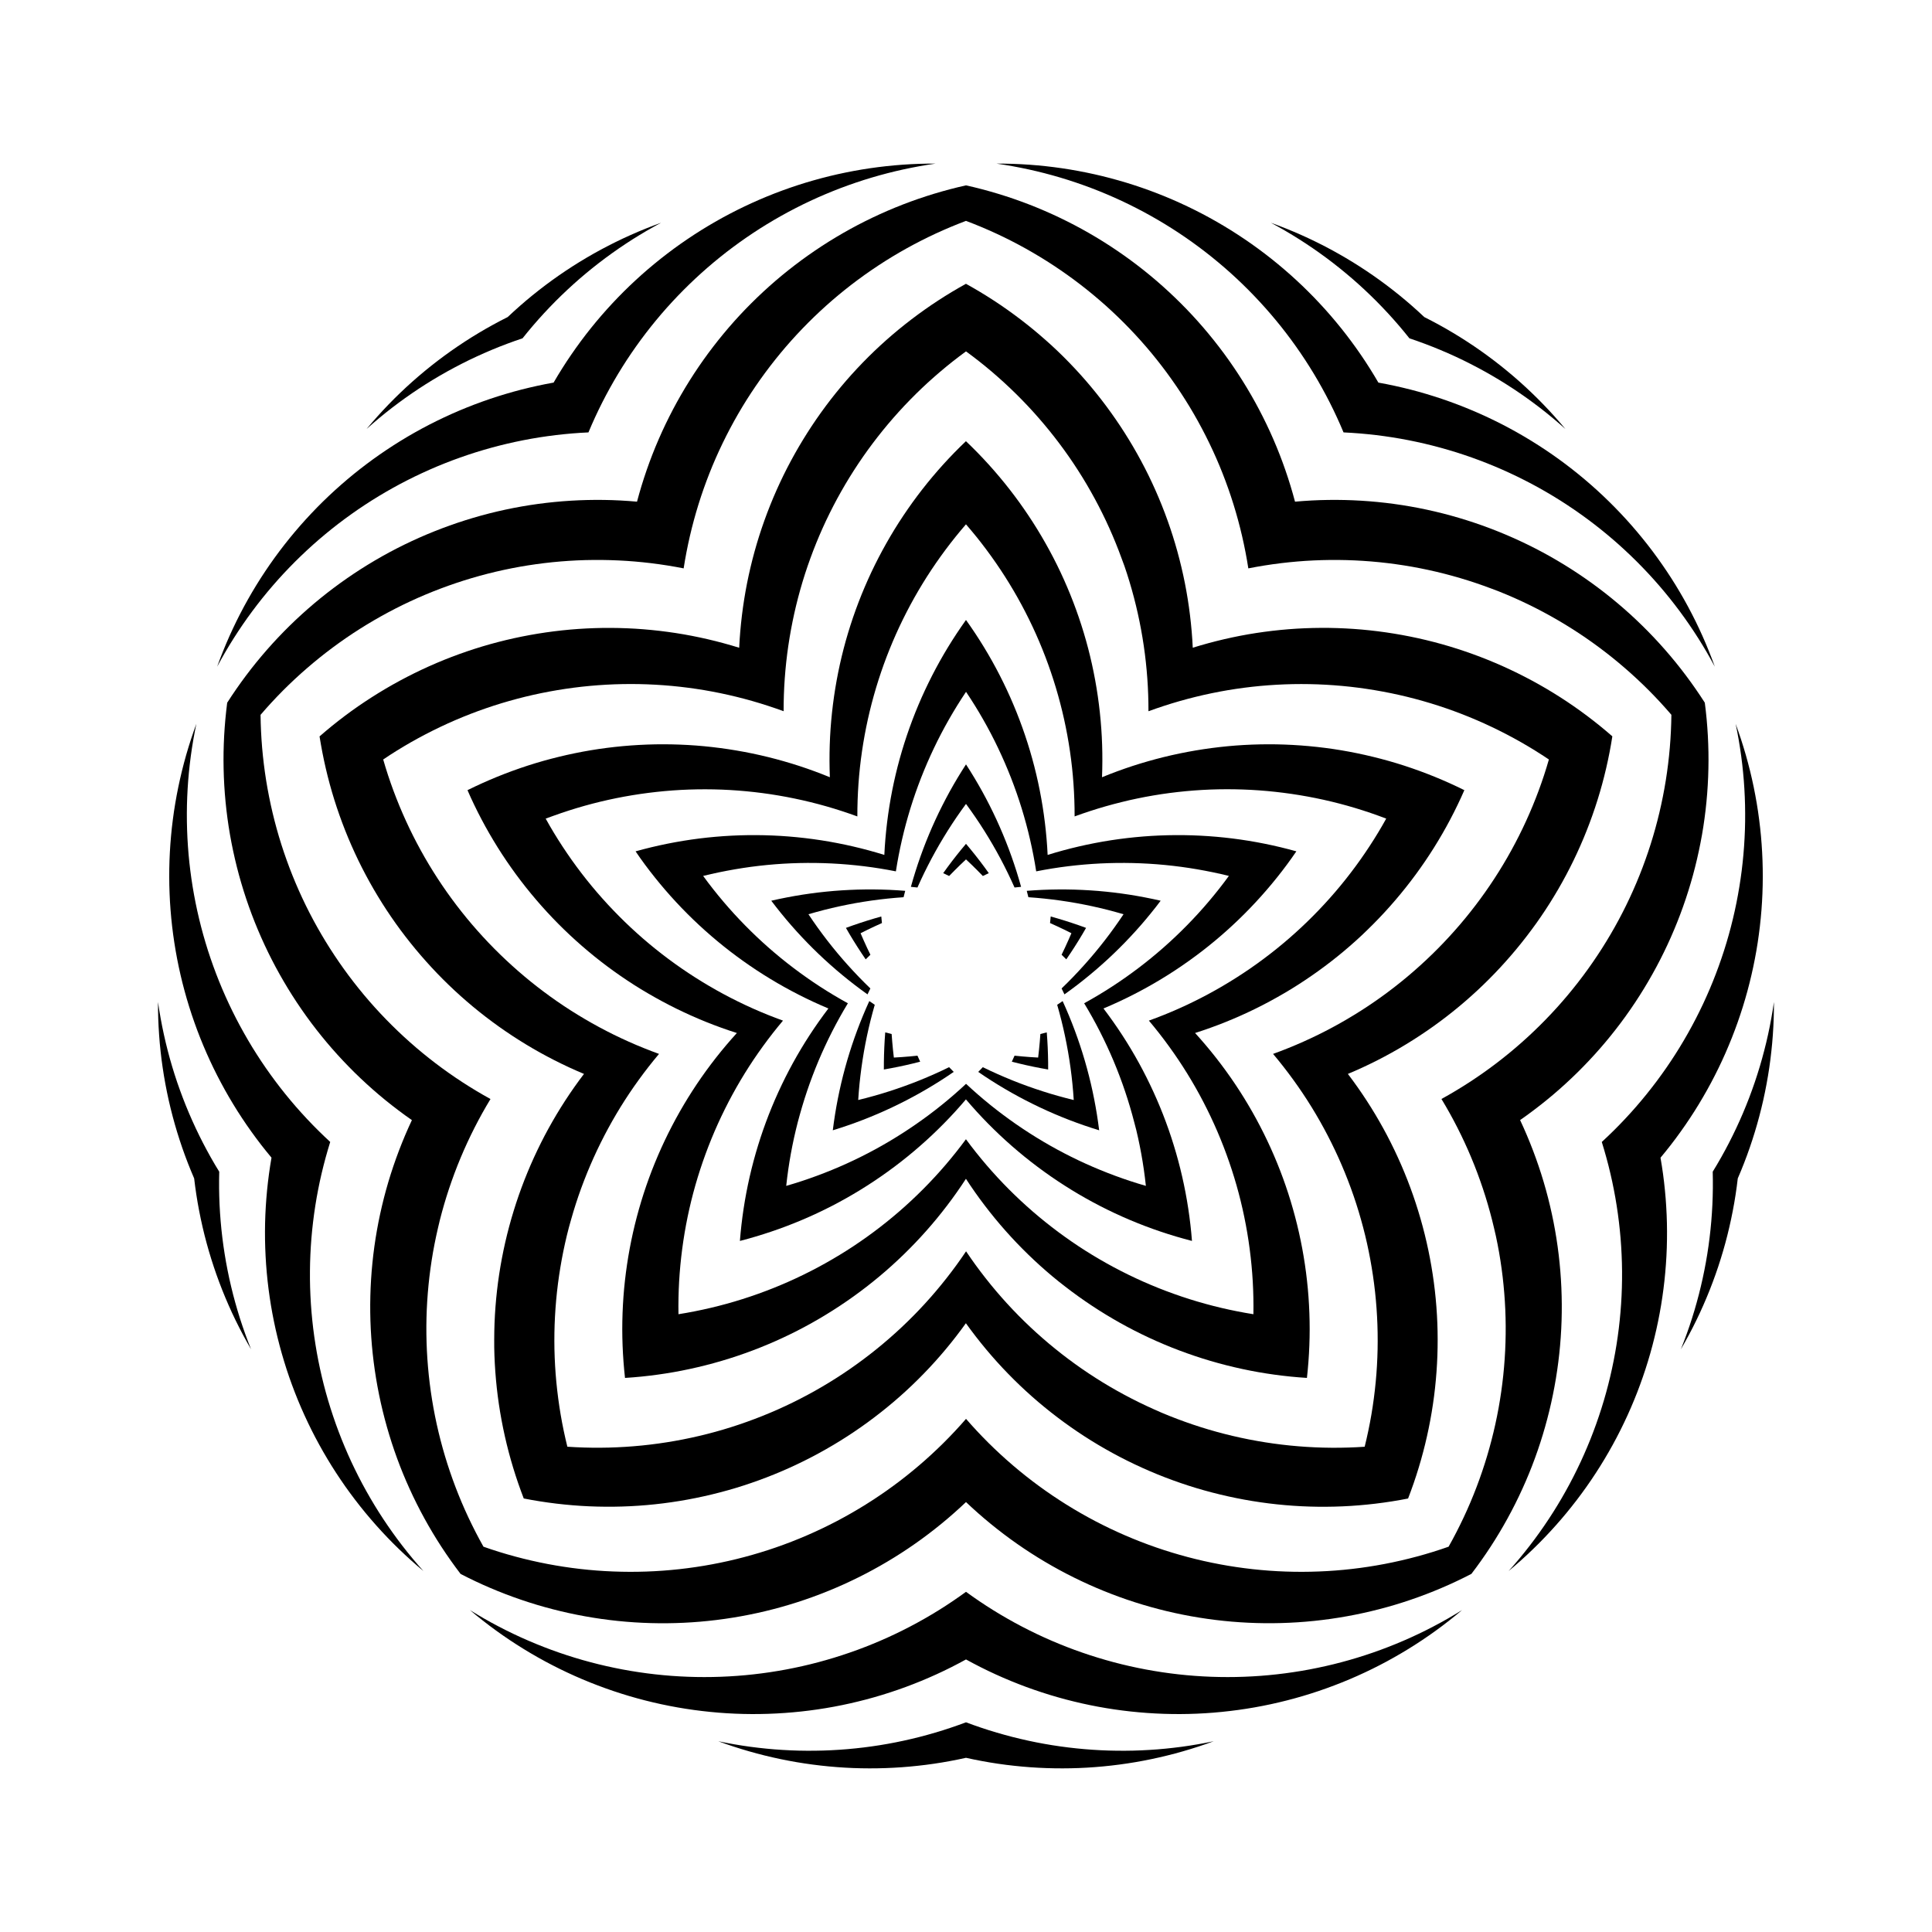
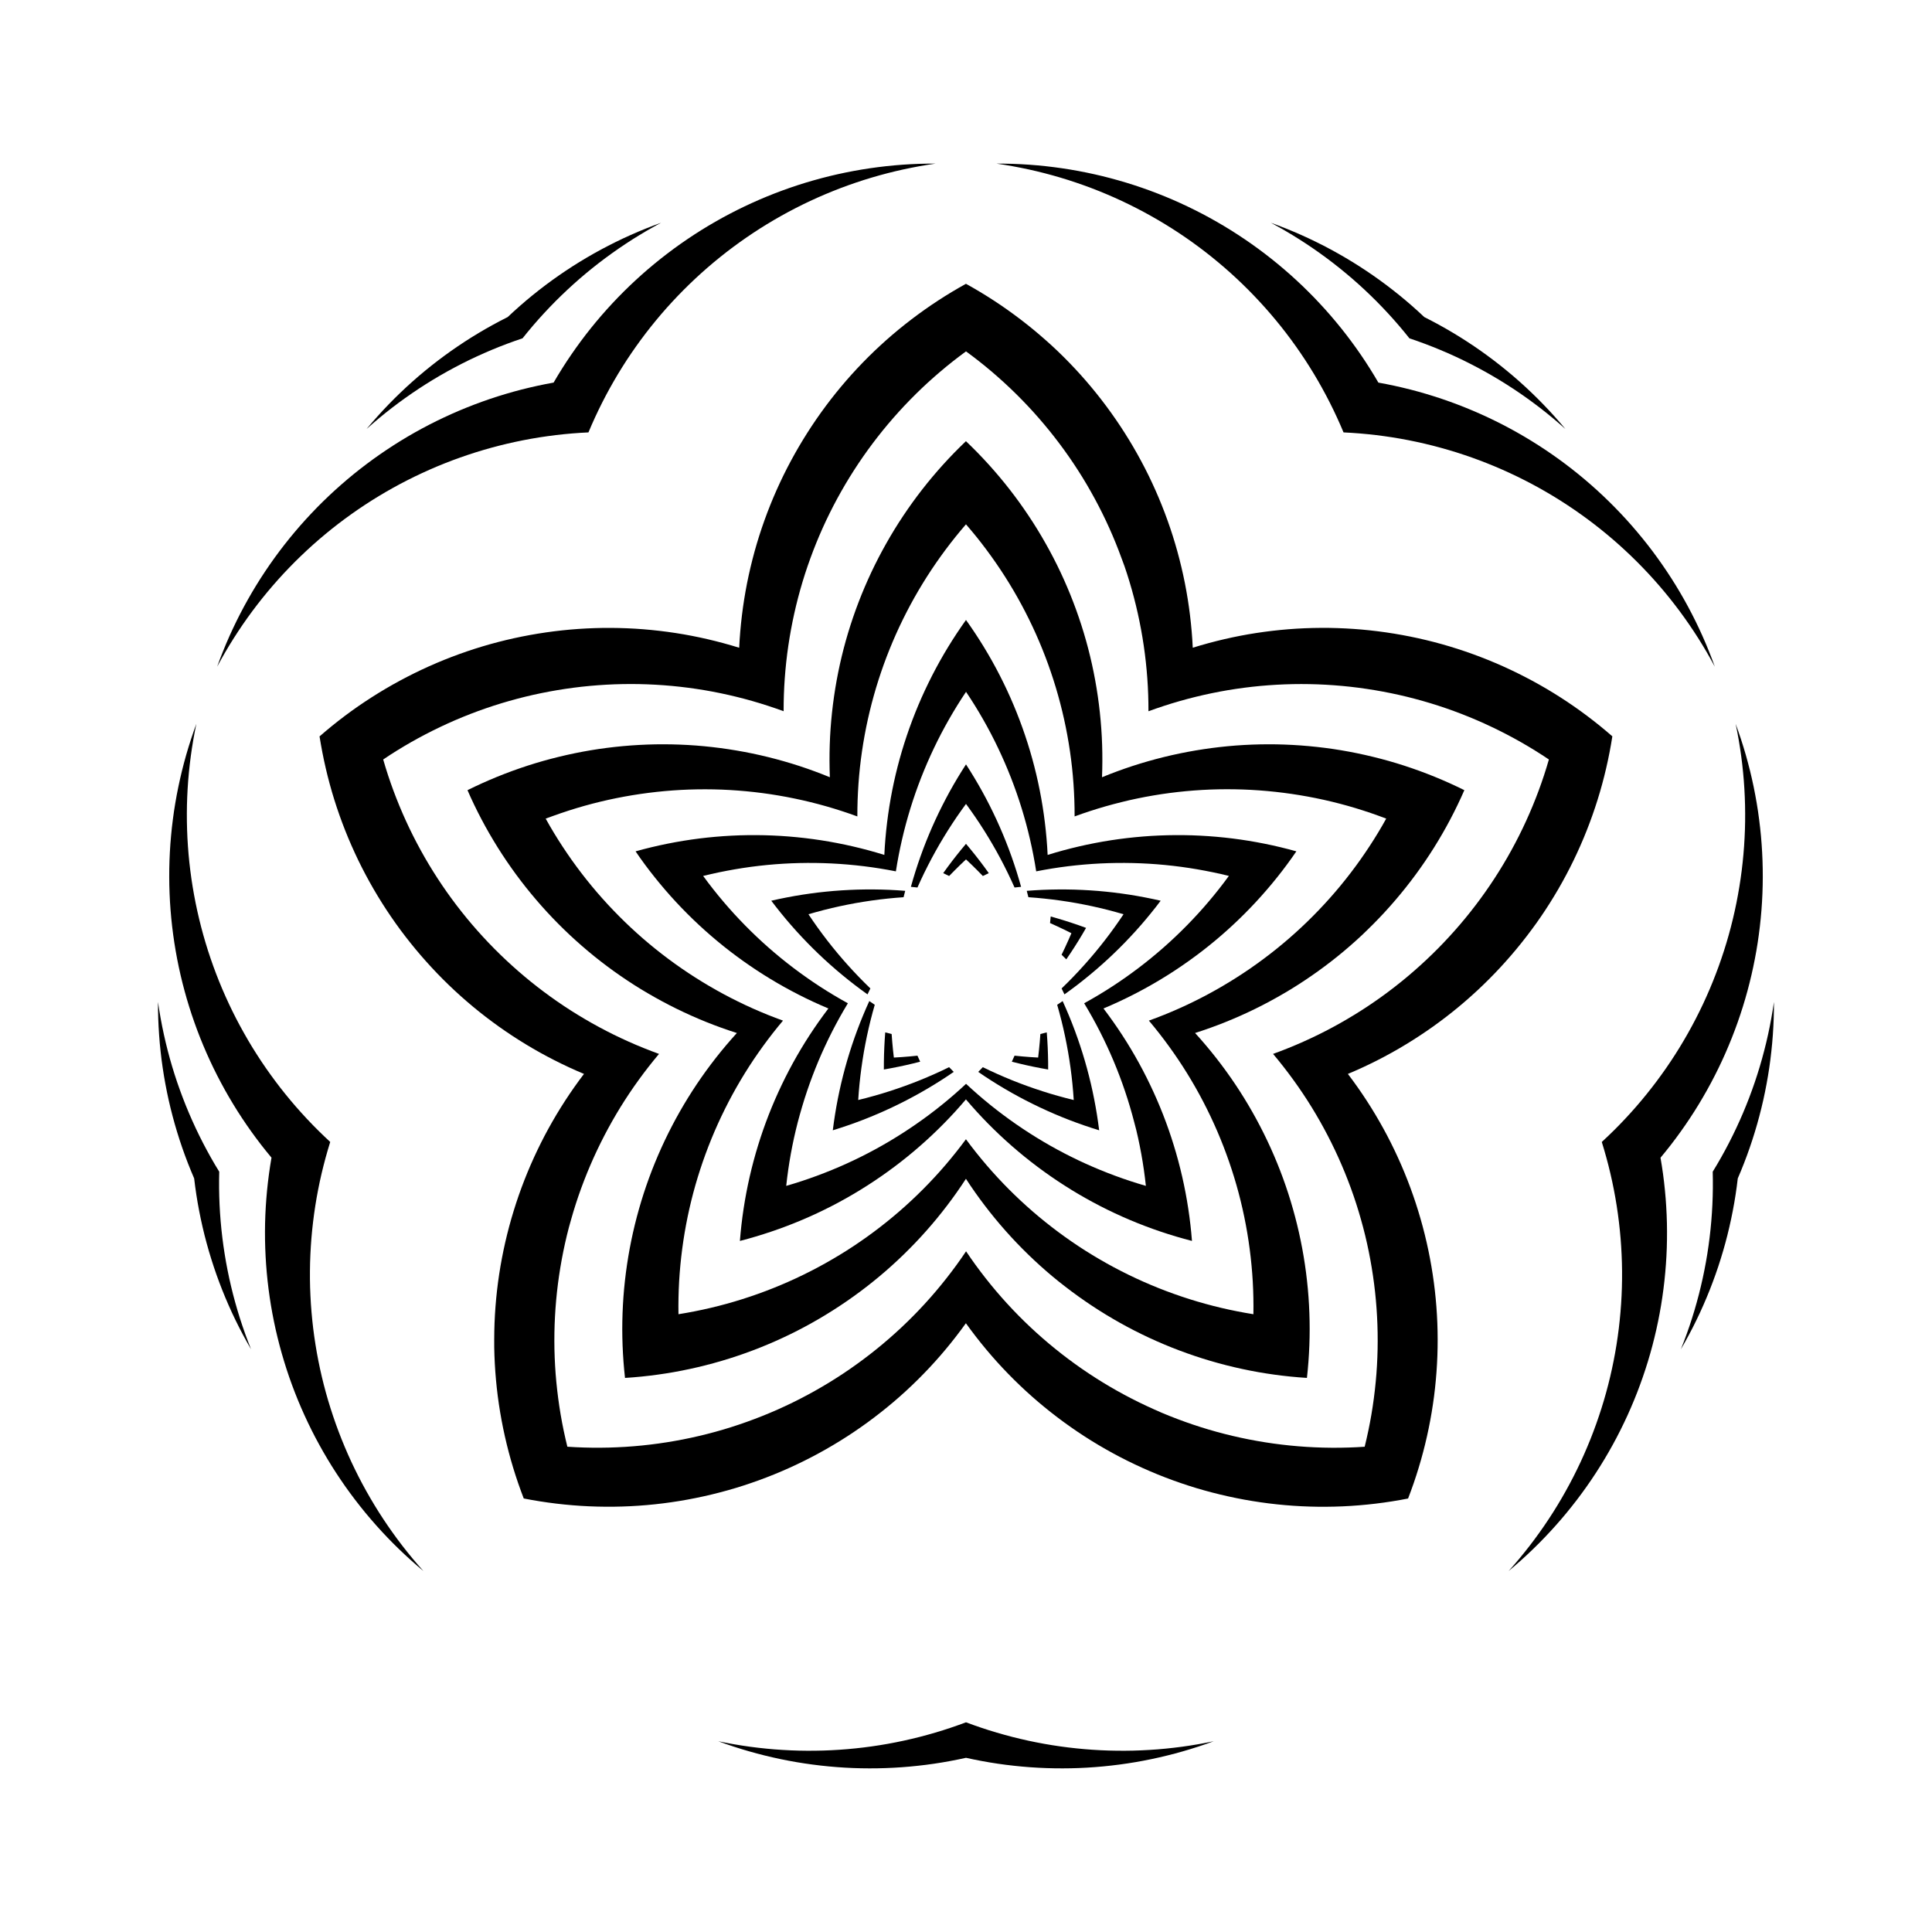
<svg xmlns="http://www.w3.org/2000/svg" fill="#000000" width="800px" height="800px" version="1.1" viewBox="144 144 512 512">
  <g fill-rule="evenodd">
    <path d="m400 367.62 1.258 1.512 1.238 1.535 1.207 1.555 1.184 1.574 1.152 1.598-1.574 0.754-1.461-1.492-1.488-1.469-1.516-1.438-1.516 1.438-1.488 1.469-1.465 1.492-1.574-0.754 1.156-1.598 1.18-1.574 1.211-1.555 1.234-1.535z" />
    <path d="m400 346.57 1.129 1.773 1.094 1.793 1.066 1.812 1.031 1.828 1 1.852 0.965 1.867 0.93 1.883 0.898 1.902 0.859 1.914 0.828 1.934 0.793 1.945 0.758 1.961 0.723 1.973 0.684 1.988 0.652 2 0.613 2.008 0.578 2.019-1.738 0.176-0.887-1.949-0.918-1.93-0.953-1.914-0.988-1.898-1.023-1.875-1.059-1.859-1.09-1.84-1.125-1.82-1.156-1.801-1.191-1.777-1.223-1.754-1.25-1.734-1.254 1.734-1.223 1.754-1.188 1.777-1.16 1.801-1.121 1.82-1.094 1.84-1.055 1.859-1.023 1.875-0.988 1.898-0.957 1.914-0.918 1.93-0.883 1.949-1.738-0.176 0.574-2.019 0.617-2.008 0.648-2 0.688-1.988 0.719-1.973 0.758-1.961 0.793-1.945 0.828-1.934 0.863-1.914 0.895-1.902 0.934-1.883 0.965-1.867 0.996-1.852 1.031-1.828 1.066-1.812 1.098-1.793z" />
-     <path d="m377.55 386.88 0.172 1.738-1.902 0.867-1.891 0.895-1.871 0.934 0.836 1.914 0.867 1.902 0.906 1.887-1.25 1.219-1.105-1.629-1.074-1.652-1.051-1.668-1.02-1.684-0.988-1.703 1.852-0.668 1.863-0.633 1.875-0.605 1.887-0.574z" />
    <path d="m383.89 380.08-0.434 1.691-2.133 0.164-2.129 0.203-2.125 0.242-2.117 0.281-2.117 0.32-2.109 0.355-2.102 0.398-2.094 0.434-2.086 0.473-2.074 0.508-2.07 0.551-2.055 0.582 1.199 1.77 1.23 1.75 1.266 1.727 1.293 1.703 1.324 1.676 1.355 1.656 1.387 1.629 1.414 1.602 1.445 1.578 1.473 1.555 1.5 1.523 1.527 1.496-0.758 1.574-1.703-1.234-1.676-1.262-1.656-1.297-1.633-1.324-1.609-1.352-1.582-1.383-1.559-1.41-1.531-1.438-1.508-1.469-1.477-1.492-1.453-1.52-1.426-1.543-1.395-1.57-1.371-1.598-1.336-1.621-1.309-1.641-1.281-1.668 2.051-0.457 2.062-0.414 2.066-0.383 2.07-0.344 2.082-0.305 2.082-0.27 2.09-0.227 2.094-0.195 2.098-0.152 2.098-0.117 2.098-0.082 2.102-0.039 2.102-0.004 2.102 0.035 2.102 0.07 2.098 0.113z" />
    <path d="m431.82 389.9-0.992 1.703-1.02 1.684-1.047 1.668-1.078 1.652-1.102 1.629-1.25-1.219 0.902-1.887 0.867-1.902 0.836-1.914-1.871-0.934-1.887-0.895-1.906-0.867 0.176-1.738 1.891 0.539 1.887 0.574 1.875 0.605 1.863 0.633z" />
    <path d="m451.59 382.7-1.277 1.668-1.312 1.641-1.336 1.621-1.367 1.598-1.398 1.57-1.426 1.543-1.449 1.52-1.48 1.492-1.508 1.469-1.531 1.438-1.559 1.41-1.582 1.383-1.609 1.352-1.629 1.324-1.656 1.297-1.68 1.262-1.703 1.234-0.754-1.574 1.527-1.496 1.5-1.523 1.473-1.555 1.441-1.578 1.414-1.602 1.387-1.629 1.355-1.656 1.324-1.676 1.297-1.703 1.262-1.727 1.23-1.75 1.203-1.77-2.059-0.582-2.066-0.551-2.078-0.508-2.086-0.473-2.094-0.434-2.102-0.398-2.109-0.355-2.113-0.32-2.121-0.281-2.125-0.242-2.129-0.203-2.133-0.164-0.434-1.691 2.098-0.148 2.098-0.113 2.102-0.07 2.102-0.035 2.102 0.004 2.102 0.039 2.102 0.082 2.098 0.117 2.094 0.152 2.094 0.195 2.09 0.227 2.082 0.27 2.082 0.305 2.074 0.344 2.066 0.383 2.059 0.414z" />
    <path d="m421.77 427.43-1.938-0.352-1.934-0.379-1.922-0.414-1.922-0.449-1.91-0.477 0.723-1.594 2.078 0.203 2.086 0.168 2.086 0.129 0.234-2.078 0.199-2.082 0.16-2.082 1.691-0.434 0.141 1.965 0.109 1.969 0.07 1.965 0.043 1.973z" />
    <path d="m435.29 443.54-2.004-0.633-1.992-0.668-1.98-0.703-1.969-0.738-1.953-0.777-1.938-0.809-1.926-0.844-1.91-0.883-1.891-0.914-1.875-0.945-1.859-0.984-1.84-1.012-1.824-1.051-1.801-1.078-1.781-1.113-1.766-1.145-1.738-1.18 1.219-1.25 1.93 0.926 1.945 0.887 1.961 0.852 1.977 0.82 1.992 0.781 2.004 0.742 2.019 0.707 2.031 0.672 2.039 0.637 2.055 0.594 2.066 0.562 2.074 0.52-0.156-2.133-0.191-2.129-0.23-2.125-0.27-2.121-0.309-2.117-0.348-2.113-0.387-2.102-0.422-2.098-0.461-2.086-0.5-2.082-0.539-2.07-0.574-2.059 1.445-0.984 0.855 1.918 0.82 1.934 0.789 1.949 0.75 1.965 0.715 1.973 0.68 1.992 0.645 2 0.609 2.012 0.57 2.019 0.535 2.035 0.5 2.039 0.461 2.051 0.422 2.059 0.387 2.066 0.352 2.074 0.312 2.078z" />
    <path d="m378.23 427.43 0.008-1.969 0.039-1.973 0.074-1.965 0.105-1.969 0.141-1.965 1.695 0.434 0.16 2.082 0.195 2.082 0.234 2.078 2.086-0.129 2.086-0.168 2.082-0.203 0.719 1.594-1.91 0.477-1.918 0.449-1.926 0.414-1.934 0.379z" />
    <path d="m364.7 443.54 0.277-2.082 0.312-2.078 0.348-2.074 0.387-2.066 0.426-2.059 0.461-2.051 0.496-2.039 0.535-2.035 0.57-2.019 0.609-2.012 0.645-2 0.68-1.992 0.715-1.973 0.75-1.965 0.789-1.949 0.82-1.934 0.855-1.918 1.445 0.984-0.574 2.059-0.539 2.07-0.5 2.082-0.461 2.086-0.422 2.098-0.387 2.102-0.344 2.113-0.309 2.117-0.27 2.121-0.234 2.125-0.191 2.129-0.152 2.133 2.074-0.52 2.062-0.562 2.055-0.594 2.043-0.637 2.031-0.672 2.016-0.707 2.004-0.742 1.992-0.781 1.977-0.82 1.961-0.852 1.945-0.887 1.93-0.926 1.223 1.25-1.742 1.18-1.762 1.145-1.785 1.113-1.801 1.078-1.82 1.051-1.844 1.012-1.855 0.984-1.879 0.945-1.891 0.914-1.91 0.883-1.922 0.844-1.941 0.809-1.953 0.777-1.965 0.738-1.98 0.703-1.992 0.668z" />
    <path d="m330.34 376.13 1.281 1.723 1.312 1.699 1.344 1.676 1.371 1.648 1.402 1.625 1.434 1.598 1.461 1.57 1.488 1.543 1.516 1.516 1.543 1.488 1.57 1.461 1.598 1.434 1.625 1.402 1.648 1.371 1.676 1.344 1.699 1.312 1.723 1.281 1.746 1.25 1.766 1.219 1.789 1.184 1.809 1.152 1.832 1.117 1.852 1.086 1.871 1.051-1.094 1.844-1.059 1.863-1.027 1.883-0.992 1.902-0.957 1.922-0.922 1.938-0.887 1.953-0.852 1.969-0.812 1.984-0.777 2-0.742 2.012-0.703 2.027-0.668 2.039-0.629 2.051-0.594 2.062-0.566 2.07-0.516 2.082-0.48 2.09-0.441 2.102-0.402 2.106-0.363 2.113-0.324 2.121-0.285 2.125-0.246 2.133 2.039-0.609 2.027-0.645 2.016-0.684 2.004-0.719 1.988-0.754 1.973-0.789 1.961-0.824 1.945-0.859 1.93-0.895 1.91-0.93 1.895-0.965 1.879-1 1.859-1.035 1.84-1.066 1.82-1.102 1.801-1.133 1.777-1.164 1.758-1.195 1.738-1.23 1.715-1.258 1.691-1.289 1.668-1.32 1.645-1.352 1.617-1.379 1.594-1.41 1.566-1.438 1.566 1.438 1.594 1.41 1.617 1.379 1.645 1.352 1.668 1.32 1.691 1.289 1.715 1.258 1.738 1.23 1.758 1.195 1.777 1.164 1.801 1.133 1.82 1.102 1.84 1.066 1.859 1.035 1.879 1 1.895 0.965 1.91 0.93 1.93 0.895 1.945 0.859 1.961 0.824 1.973 0.789 1.988 0.754 2.004 0.719 2.016 0.684 2.027 0.645 2.039 0.609-0.246-2.133-0.285-2.125-0.324-2.121-0.363-2.113-0.402-2.106-0.441-2.102-0.48-2.09-0.543-2.082-0.555-2.074-0.594-2.062-0.629-2.051-0.668-2.039-0.703-2.027-0.742-2.012-0.777-2-0.812-1.984-0.852-1.969-0.887-1.953-0.922-1.938-0.957-1.922-0.992-1.902-1.027-1.883-1.059-1.863-1.094-1.844 1.871-1.051 1.852-1.086 1.832-1.117 1.809-1.152 1.789-1.184 1.766-1.219 1.746-1.25 1.723-1.281 1.699-1.312 1.672-1.344 1.648-1.371 1.625-1.402 1.598-1.434 1.57-1.461 1.543-1.488 1.516-1.516 1.488-1.543 1.461-1.57 1.434-1.598 1.402-1.625 1.371-1.648 1.344-1.676 1.312-1.699 1.281-1.723-2.086-0.496-2.098-0.457-2.106-0.418-2.109-0.383-2.117-0.344-2.125-0.305-2.129-0.266-2.133-0.227-2.137-0.188-2.141-0.148-2.141-0.109-2.144-0.07-2.144-0.031-2.144 0.008-2.144 0.047-2.144 0.086-2.141 0.125-2.141 0.164-2.137 0.203-2.133 0.242-2.129 0.281-2.121 0.32-2.113 0.359-2.109 0.398-0.348-2.117-0.387-2.109-0.426-2.102-0.465-2.094-0.5-2.086-0.539-2.078-0.578-2.066-0.613-2.055-0.652-2.043-0.688-2.031-0.727-2.019-0.762-2.004-0.801-1.992-0.836-1.977-0.871-1.961-0.906-1.945-0.941-1.93-0.977-1.91-1.012-1.891-1.047-1.871-1.078-1.855-1.113-1.832-1.148-1.812-1.18-1.793-1.18 1.793-1.145 1.812-1.113 1.832-1.078 1.855-1.047 1.871-1.012 1.891-0.977 1.91-0.941 1.93-0.906 1.945-0.871 1.961-0.836 1.977-0.801 1.992-0.762 2.004-0.727 2.019-0.688 2.031-0.652 2.043-0.613 2.055-0.578 2.066-0.539 2.078-0.5 2.086-0.465 2.094-0.426 2.102-0.387 2.109-0.348 2.117-2.109-0.398-2.113-0.359-2.121-0.32-2.129-0.281-2.133-0.242-2.137-0.203-2.141-0.164-2.141-0.125-2.144-0.086-2.144-0.047-2.144-0.008-2.144 0.031-2.144 0.07-2.141 0.109-2.141 0.148-2.137 0.188-2.133 0.227-2.129 0.266-2.133 0.309-2.117 0.344-2.109 0.383-2.106 0.418-2.098 0.457zm-17.895-6.516 2.082-0.562 2.094-0.523 2.102-0.484 2.109-0.445 2.117-0.406 2.125-0.367 2.129-0.328 2.137-0.289 2.141-0.246 2.144-0.207 2.148-0.168 2.152-0.129 2.152-0.09 2.156-0.047 2.156-0.008 2.156 0.031 2.156 0.07 2.152 0.109 2.152 0.152 2.148 0.191 2.144 0.23 2.141 0.27 2.133 0.309 2.129 0.348 2.121 0.391 2.113 0.426 2.106 0.469 2.094 0.504 2.086 0.543 2.074 0.582 2.066 0.621 0.121-2.152 0.164-2.148 0.203-2.144 0.242-2.141 0.281-2.137 0.32-2.133 0.359-2.125 0.398-2.117 0.438-2.109 0.477-2.102 0.516-2.094 0.555-2.082 0.594-2.074 0.633-2.062 0.672-2.051 0.707-2.035 0.746-2.023 0.781-2.008 0.82-1.992 0.855-1.98 0.895-1.961 0.93-1.945 0.965-1.93 1-1.91 1.035-1.891 1.07-1.871 1.105-1.852 1.141-1.832 1.172-1.809 1.207-1.789 1.238-1.766 1.238 1.766 1.207 1.789 1.172 1.809 1.141 1.832 1.105 1.852 1.07 1.871 1.035 1.891 1 1.91 0.965 1.93 0.93 1.945 0.891 1.961 0.855 1.98 0.82 1.992 0.781 2.008 0.746 2.023 0.707 2.035 0.672 2.051 0.633 2.062 0.594 2.074 0.555 2.082 0.516 2.094 0.477 2.102 0.438 2.109 0.398 2.117 0.359 2.125 0.32 2.133 0.281 2.137 0.242 2.141 0.203 2.144 0.164 2.148 0.121 2.152 2.066-0.621 2.074-0.582 2.086-0.543 2.094-0.504 2.106-0.469 2.113-0.426 2.121-0.391 2.129-0.348 2.133-0.309 2.141-0.27 2.144-0.23 2.148-0.191 2.152-0.152 2.152-0.109 2.156-0.07 2.156-0.031 2.156 0.008 2.156 0.047 2.152 0.09 2.152 0.129 2.148 0.168 2.144 0.207 2.141 0.246 2.137 0.289 2.133 0.328 2.125 0.367 2.117 0.406 2.109 0.445 2.102 0.484 2.094 0.523 2.082 0.562-1.234 1.766-1.266 1.746-1.301 1.723-1.332 1.695-1.363 1.672-1.395 1.645-1.422 1.621-1.453 1.594-1.48 1.566-1.512 1.539-1.539 1.512-1.566 1.48-1.594 1.453-1.621 1.422-1.645 1.395-1.672 1.359-1.695 1.332-1.723 1.297-1.746 1.266-1.766 1.234-1.789 1.203-1.812 1.168-1.832 1.133-1.855 1.102-1.875 1.066-1.895 1.031-1.91 0.996-1.93 0.961-1.949 0.926-1.965 0.887-1.98 0.852 1.289 1.727 1.258 1.75 1.227 1.773 1.191 1.797 1.16 1.816 1.125 1.84 1.09 1.859 1.055 1.879 1.02 1.898 0.984 1.918 0.949 1.938 0.914 1.953 0.879 1.969 0.84 1.984 0.805 2 0.766 2.016 0.73 2.027 0.691 2.043 0.652 2.055 0.617 2.066 0.578 2.078 0.539 2.086 0.5 2.098 0.461 2.106 0.422 2.113 0.383 2.121 0.344 2.129 0.305 2.133 0.266 2.141 0.227 2.144 0.184 2.148-2.102-0.562-2.09-0.602-2.082-0.641-2.066-0.676-2.055-0.715-2.039-0.754-2.027-0.793-2.012-0.828-1.996-0.867-1.98-0.906-1.961-0.941-1.945-0.977-1.926-1.016-1.906-1.051-1.887-1.086-1.863-1.121-1.844-1.156-1.82-1.188-1.801-1.223-1.777-1.258-1.754-1.289-1.727-1.32-1.703-1.352-1.68-1.387-1.652-1.418-1.625-1.445-1.598-1.477-1.57-1.508-1.543-1.535-1.512-1.562-1.484-1.594-1.453-1.621-1.422-1.645-1.422 1.645-1.453 1.621-1.484 1.594-1.512 1.562-1.543 1.535-1.57 1.508-1.598 1.477-1.625 1.445-1.652 1.418-1.68 1.387-1.703 1.352-1.727 1.32-1.754 1.289-1.777 1.258-1.801 1.223-1.82 1.188-1.844 1.156-1.863 1.121-1.887 1.086-1.906 1.051-1.926 1.016-1.945 0.977-1.961 0.941-1.98 0.906-1.996 0.867-2.012 0.828-2.027 0.793-2.039 0.754-2.055 0.715-2.066 0.676-2.078 0.641-2.09 0.602-2.102 0.562 0.184-2.148 0.227-2.144 0.266-2.141 0.305-2.133 0.344-2.129 0.383-2.121 0.422-2.113 0.461-2.106 0.5-2.098 0.539-2.086 0.578-2.078 0.617-2.066 0.652-2.055 0.691-2.043 0.73-2.027 0.766-2.016 0.805-2 0.84-1.984 0.879-1.969 0.914-1.953 0.949-1.938 0.984-1.918 1.02-1.898 1.055-1.879 1.09-1.859 1.125-1.84 1.16-1.816 1.191-1.797 1.227-1.773 1.258-1.75 1.289-1.727-1.98-0.852-1.965-0.887-1.949-0.926-1.93-0.961-1.91-0.996-1.895-1.031-1.875-1.066-1.855-1.102-1.832-1.133-1.812-1.168-1.789-1.203-1.766-1.234-1.746-1.266-1.723-1.297-1.695-1.332-1.672-1.359-1.645-1.395-1.621-1.422-1.594-1.453-1.566-1.48-1.539-1.512-1.512-1.539-1.48-1.566-1.453-1.594-1.422-1.621-1.391-1.645-1.363-1.672-1.332-1.695-1.301-1.723-1.266-1.746-1.219-1.766" />
    <path d="m288.61 360.94 1.066 1.883 1.102 1.863 1.137 1.84 1.172 1.82 1.203 1.797 1.234 1.777 1.27 1.754 1.301 1.73 1.332 1.707 1.363 1.68 1.395 1.656 1.426 1.629 1.453 1.602 1.484 1.574 1.512 1.547 1.539 1.52 1.566 1.492 1.594 1.461 1.621 1.434 1.648 1.402 1.672 1.371 1.699 1.34 1.723 1.309 1.746 1.277 1.77 1.246 1.793 1.211 1.816 1.18 1.836 1.145 1.855 1.113 1.875 1.078 1.895 1.043 1.914 1.008 1.934 0.973 1.949 0.938 1.969 0.902 1.984 0.863 2 0.828 2.016 0.789 2.027 0.754-1.379 1.668-1.348 1.691-1.316 1.715-1.285 1.742-1.254 1.762-1.223 1.785-1.188 1.809-1.156 1.832-1.121 1.852-1.086 1.871-1.051 1.891-1.016 1.91-0.98 1.93-0.945 1.945-0.91 1.965-0.875 1.98-0.836 1.996-0.801 2.012-0.762 2.023-0.727 2.039-0.688 2.051-0.652 2.062-0.613 2.074-0.574 2.086-0.535 2.098-0.496 2.106-0.457 2.113-0.418 2.121-0.379 2.129-0.34 2.137-0.301 2.144-0.262 2.148-0.223 2.152-0.184 2.156-0.145 2.16-0.102 2.16-0.062 2.164-0.023 2.164 0.016 2.164 2.148-0.363 2.141-0.402 2.133-0.441 2.125-0.48 2.117-0.52 2.106-0.559 2.094-0.598 2.082-0.637 2.07-0.676 2.059-0.715 2.043-0.75 2.031-0.789 2.016-0.828 2-0.863 1.984-0.902 1.965-0.938 1.949-0.973 1.93-1.008 1.91-1.047 1.891-1.082 1.871-1.113 1.852-1.148 1.828-1.184 1.805-1.219 1.781-1.25 1.758-1.281 1.734-1.316 1.711-1.348 1.688-1.379 1.66-1.41 1.633-1.441 1.605-1.469 1.578-1.5 1.551-1.527 1.523-1.559 1.492-1.586 1.465-1.613 1.434-1.641 1.402-1.668 1.371-1.691 1.34-1.715 1.309-1.742 1.309 1.742 1.34 1.715 1.371 1.691 1.402 1.668 1.434 1.641 1.465 1.613 1.492 1.586 1.523 1.559 1.551 1.527 1.578 1.5 1.605 1.469 1.633 1.441 1.66 1.41 1.688 1.379 1.711 1.348 1.734 1.316 1.758 1.281 1.781 1.25 1.805 1.219 1.828 1.184 1.852 1.148 1.871 1.113 1.891 1.082 1.91 1.047 1.93 1.008 1.949 0.973 1.965 0.938 1.984 0.902 2 0.863 2.016 0.828 2.031 0.789 2.043 0.75 2.059 0.715 2.07 0.676 2.082 0.637 2.094 0.598 2.106 0.559 2.113 0.52 2.125 0.48 2.133 0.441 2.141 0.402 2.148 0.363 0.016-2.164-0.023-2.164-0.062-2.164-0.102-2.16-0.145-2.16-0.184-2.156-0.223-2.152-0.262-2.148-0.301-2.144-0.34-2.137-0.379-2.129-0.418-2.121-0.457-2.113-0.496-2.106-0.535-2.098-0.574-2.086-0.613-2.074-0.652-2.062-0.688-2.051-0.727-2.039-0.762-2.023-0.801-2.012-0.836-1.996-0.875-1.98-0.91-1.965-0.945-1.945-0.98-1.93-1.016-1.91-1.051-1.891-1.086-1.871-1.121-1.852-1.156-1.832-1.188-1.809-1.223-1.785-1.254-1.762-1.285-1.742-1.316-1.715-1.348-1.691-1.379-1.668 2.027-0.754 2.016-0.789 2-0.828 1.984-0.863 1.969-0.902 1.949-0.938 1.934-0.973 1.914-1.008 1.895-1.043 1.875-1.078 1.855-1.113 1.836-1.145 1.816-1.18 1.793-1.211 1.77-1.246 1.746-1.277 1.723-1.309 1.699-1.34 1.672-1.371 1.648-1.402 1.621-1.434 1.594-1.461 1.57-1.492 1.539-1.52 1.512-1.547 1.484-1.574 1.453-1.602 1.426-1.629 1.395-1.656 1.363-1.68 1.332-1.707 1.301-1.73 1.27-1.754 1.234-1.777 1.203-1.797 1.172-1.82 1.137-1.84 1.102-1.863 1.066-1.883-2.027-0.754-2.039-0.719-2.055-0.68-2.066-0.645-2.078-0.605-2.09-0.566-2.098-0.527-2.109-0.488-2.117-0.449-2.125-0.41-2.133-0.371-2.137-0.332-2.144-0.293-2.148-0.254-2.152-0.215-2.156-0.176-2.16-0.137-2.16-0.094-2.164-0.055-2.164-0.016-2.164 0.023-2.164 0.062-2.16 0.105-2.16 0.145-2.156 0.184-2.152 0.223-2.148 0.262-2.141 0.301-2.137 0.344-2.129 0.379-2.121 0.422-2.113 0.457-2.102 0.508-2.098 0.535-2.086 0.574-2.074 0.613-2.062 0.652-2.051 0.688-2.039 0.727-0.016-2.164-0.055-2.164-0.094-2.16-0.133-2.16-0.172-2.156-0.211-2.152-0.254-2.148-0.293-2.144-0.332-2.137-0.371-2.133-0.41-2.125-0.449-2.117-0.488-2.109-0.527-2.098-0.566-2.09-0.602-2.078-0.641-2.066-0.68-2.055-0.715-2.043-0.754-2.027-0.793-2.016-0.828-2-0.863-1.984-0.902-1.969-0.938-1.949-0.973-1.934-1.008-1.914-1.043-1.895-1.078-1.875-1.113-1.855-1.145-1.836-1.18-1.812-1.215-1.793-1.246-1.77-1.277-1.746-1.309-1.723-1.34-1.699-1.375-1.668-1.402-1.648-1.402 1.648-1.371 1.672-1.34 1.699-1.309 1.723-1.277 1.746-1.246 1.77-1.215 1.793-1.18 1.812-1.145 1.836-1.113 1.855-1.078 1.875-1.043 1.895-1.008 1.914-0.973 1.934-0.938 1.949-0.902 1.969-0.863 1.984-0.828 2-0.793 2.016-0.754 2.027-0.715 2.043-0.68 2.055-0.641 2.066-0.602 2.078-0.566 2.09-0.527 2.098-0.488 2.109-0.449 2.117-0.41 2.125-0.371 2.133-0.332 2.137-0.293 2.144-0.254 2.148-0.211 2.152-0.172 2.156-0.133 2.16-0.094 2.16-0.055 2.164-0.016 2.164-2.039-0.727-2.051-0.688-2.062-0.652-2.074-0.613-2.086-0.574-2.098-0.535-2.106-0.496-2.113-0.457-2.121-0.422-2.129-0.379-2.137-0.344-2.141-0.301-2.148-0.262-2.152-0.223-2.156-0.184-2.16-0.145-2.16-0.105-2.164-0.062-2.164-0.023-2.164 0.016-2.164 0.055-2.16 0.094-2.16 0.137-2.156 0.176-2.152 0.215-2.148 0.254-2.144 0.293-2.137 0.332-2.133 0.371-2.125 0.41-2.117 0.449-2.109 0.488-2.098 0.527-2.09 0.566-2.078 0.605-2.066 0.645-2.055 0.68-2.043 0.719zm-20.715-7.539 1.938-0.941 1.953-0.902 1.973-0.867 1.988-0.832 2-0.793 2.016-0.758 2.027-0.719 2.043-0.684 2.055-0.645 2.066-0.605 2.078-0.566 2.086-0.527 2.098-0.492 2.106-0.453 2.113-0.414 2.121-0.375 2.129-0.336 2.133-0.293 2.137-0.254 2.141-0.215 2.144-0.176 2.148-0.137 2.152-0.098 2.152-0.059 2.152-0.016 2.152 0.023 2.152 0.062 2.152 0.102 2.148 0.141 2.144 0.184 2.141 0.223 2.137 0.262 2.133 0.301 2.125 0.34 2.121 0.379 2.113 0.418 2.106 0.457 2.098 0.496 2.086 0.535 2.074 0.574 2.066 0.609 2.055 0.648 2.039 0.688 2.027 0.727 2.012 0.762 2 0.801-0.066-2.152-0.027-2.152 0.012-2.152 0.051-2.152 0.09-2.152 0.133-2.148 0.172-2.144 0.211-2.144 0.25-2.137 0.289-2.133 0.328-2.129 0.367-2.121 0.406-2.113 0.445-2.106 0.484-2.098 0.523-2.09 0.562-2.078 0.602-2.066 0.641-2.055 0.676-2.043 0.715-2.031 0.754-2.016 0.789-2.004 0.828-1.988 0.863-1.973 0.898-1.957 0.938-1.941 0.973-1.922 1.008-1.902 1.043-1.883 1.074-1.863 1.109-1.844 1.145-1.824 1.18-1.801 1.211-1.781 1.242-1.758 1.277-1.734 1.309-1.711 1.34-1.688 1.371-1.66 1.402-1.637 1.43-1.609 1.461-1.582 1.488-1.555 1.52-1.527 1.547-1.5 1.547 1.5 1.52 1.527 1.488 1.555 1.461 1.582 1.43 1.609 1.402 1.637 1.371 1.66 1.34 1.688 1.309 1.711 1.277 1.734 1.242 1.758 1.211 1.781 1.18 1.801 1.145 1.824 1.109 1.844 1.074 1.863 1.043 1.883 1.008 1.902 0.973 1.922 0.938 1.941 0.898 1.957 0.863 1.973 0.828 1.988 0.789 2.004 0.754 2.016 0.715 2.031 0.676 2.043 0.641 2.055 0.602 2.066 0.562 2.078 0.523 2.09 0.484 2.098 0.445 2.106 0.406 2.113 0.367 2.121 0.328 2.129 0.289 2.133 0.25 2.137 0.211 2.144 0.172 2.144 0.133 2.148 0.09 2.152 0.051 2.152 0.012 2.152-0.027 2.152-0.066 2.152 2-0.801 2.012-0.762 2.027-0.727 2.039-0.688 2.055-0.648 2.066-0.609 2.074-0.574 2.086-0.535 2.094-0.496 2.106-0.457 2.113-0.418 2.121-0.379 2.125-0.34 2.133-0.301 2.137-0.262 2.141-0.223 2.144-0.184 2.148-0.141 2.152-0.102 2.152-0.062 2.152-0.023 2.152 0.016 2.152 0.059 2.152 0.098 2.148 0.137 2.144 0.176 2.141 0.215 2.137 0.254 2.133 0.293 2.129 0.336 2.121 0.375 2.113 0.414 2.106 0.453 2.098 0.492 2.086 0.527 2.078 0.566 2.066 0.605 2.055 0.645 2.043 0.684 2.027 0.719 2.016 0.758 2 0.793 1.988 0.832 1.973 0.867 1.953 0.902 1.938 0.941-0.879 1.965-0.918 1.949-0.953 1.934-0.988 1.914-1.023 1.895-1.059 1.875-1.094 1.855-1.125 1.836-1.16 1.812-1.195 1.793-1.227 1.77-1.258 1.746-1.293 1.723-1.324 1.699-1.355 1.676-1.383 1.648-1.414 1.625-1.445 1.598-1.473 1.57-1.504 1.543-1.531 1.516-1.535 1.48-1.586 1.457-1.613 1.426-1.637 1.398-1.664 1.367-1.691 1.336-1.715 1.305-1.738 1.273-1.762 1.238-1.781 1.207-1.805 1.176-1.828 1.141-1.848 1.105-1.867 1.07-1.887 1.039-1.906 1.004-1.926 0.969-1.941 0.93-1.957 0.895-1.977 0.859-1.992 0.824-2.004 0.785-2.019 0.746-2.031 0.711-2.047 0.672 1.434 1.605 1.406 1.633 1.375 1.656 1.344 1.684 1.312 1.707 1.281 1.73 1.25 1.754 1.215 1.777 1.184 1.801 1.148 1.82 1.117 1.844 1.082 1.863 1.047 1.883 1.012 1.902 0.977 1.918 0.941 1.938 0.906 1.953 0.867 1.969 0.832 1.984 0.797 2 0.758 2.016 0.719 2.027 0.684 2.043 0.645 2.055 0.605 2.066 0.57 2.078 0.531 2.086 0.492 2.098 0.453 2.106 0.414 2.113 0.375 2.121 0.336 2.129 0.297 2.133 0.254 2.137 0.219 2.141 0.176 2.144 0.137 2.148 0.098 2.152 0.059 2.152 0.02 2.152-0.023 2.152-0.062 2.152-0.102 2.152-0.141 2.148-0.18 2.144-0.219 2.141-2.164-0.156-2.16-0.195-2.156-0.238-2.152-0.277-2.148-0.316-2.141-0.355-2.133-0.398-2.125-0.438-2.117-0.477-2.109-0.516-2.098-0.555-2.09-0.594-2.078-0.633-2.062-0.672-2.051-0.711-2.039-0.746-2.023-0.785-2.008-0.824-1.992-0.859-1.977-0.898-1.961-0.934-1.941-0.969-1.922-1.008-1.906-1.043-1.883-1.078-1.863-1.113-1.844-1.148-1.82-1.18-1.801-1.215-1.777-1.246-1.754-1.281-1.727-1.312-1.711-1.336-1.68-1.375-1.652-1.406-1.625-1.438-1.598-1.469-1.57-1.496-1.543-1.527-1.516-1.555-1.484-1.582-1.453-1.609-1.426-1.637-1.395-1.664-1.363-1.691-1.332-1.715-1.301-1.738-1.266-1.762-1.234-1.785-1.199-1.809-1.199 1.809-1.234 1.785-1.266 1.762-1.301 1.738-1.332 1.715-1.363 1.691-1.395 1.664-1.426 1.637-1.453 1.609-1.484 1.582-1.516 1.555-1.543 1.527-1.57 1.496-1.598 1.469-1.625 1.438-1.652 1.406-1.68 1.375-1.703 1.344-1.727 1.312-1.754 1.281-1.777 1.246-1.801 1.215-1.82 1.18-1.844 1.148-1.863 1.113-1.883 1.078-1.902 1.043-1.922 1.008-1.941 0.969-1.961 0.934-1.977 0.898-1.992 0.859-2.008 0.824-2.023 0.785-2.039 0.746-2.051 0.711-2.055 0.668-2.078 0.633-2.09 0.594-2.098 0.555-2.109 0.516-2.117 0.477-2.125 0.438-2.133 0.398-2.141 0.355-2.148 0.316-2.152 0.277-2.156 0.238-2.16 0.195-2.164 0.156-0.219-2.141-0.18-2.144-0.141-2.148-0.102-2.152-0.062-2.152-0.023-2.152 0.02-2.152 0.059-2.152 0.098-2.152 0.137-2.148 0.176-2.144 0.219-2.141 0.258-2.137 0.297-2.133 0.336-2.129 0.375-2.121 0.414-2.113 0.453-2.106 0.492-2.098 0.531-2.086 0.57-2.078 0.605-2.066 0.645-2.055 0.684-2.043 0.719-2.027 0.758-2.016 0.797-2 0.832-1.984 0.867-1.969 0.906-1.953 0.941-1.938 0.977-1.918 1.012-1.902 1.047-1.883 1.082-1.863 1.117-1.844 1.148-1.82 1.184-1.801 1.215-1.777 1.25-1.754 1.281-1.73 1.312-1.707 1.344-1.684 1.375-1.656 1.406-1.633 1.434-1.605-2.047-0.672-2.031-0.711-2.019-0.746-2.004-0.785-1.992-0.824-1.973-0.859-1.957-0.895-1.941-0.93-1.926-0.969-1.906-1.004-1.887-1.039-1.867-1.07-1.867-1.109-1.828-1.141-1.805-1.176-1.781-1.207-1.762-1.238-1.738-1.273-1.715-1.305-1.688-1.336-1.664-1.367-1.637-1.398-1.613-1.426-1.586-1.457-1.559-1.484-1.531-1.516-1.504-1.543-1.473-1.57-1.445-1.598-1.414-1.625-1.383-1.648-1.355-1.672-1.324-1.699-1.293-1.723-1.258-1.746-1.227-1.77-1.195-1.793-1.16-1.812-1.125-1.836-1.094-1.855-1.059-1.875-1.023-1.895-0.988-1.914-0.953-1.934-0.918-1.949-0.871-1.965" />
    <path d="m245.55 345.27 0.621 2.086 0.66 2.074 0.699 2.059 0.738 2.047 0.777 2.031 0.812 2.019 0.852 2.004 0.887 1.988 0.922 1.969 0.961 1.953 0.996 1.934 1.031 1.914 1.066 1.898 1.102 1.875 1.137 1.855 1.172 1.836 1.203 1.812 1.238 1.789 1.27 1.766 1.305 1.742 1.336 1.719 1.367 1.695 1.398 1.668 1.43 1.641 1.457 1.613 1.488 1.59 1.516 1.559 1.547 1.531 1.574 1.504 1.602 1.473 1.629 1.445 1.652 1.414 1.68 1.383 1.707 1.352 1.73 1.32 1.754 1.289 1.777 1.254 1.801 1.223 1.824 1.188 1.844 1.152 1.867 1.121 1.887 1.086 1.906 1.051 1.926 1.016 1.941 0.98 1.961 0.941 1.977 0.906 1.996 0.871 2.012 0.832 2.023 0.797 2.039 0.758-1.387 1.676-1.355 1.703-1.324 1.727-1.293 1.75-1.262 1.773-1.227 1.797-1.195 1.82-1.16 1.84-1.125 1.863-1.09 1.883-1.055 1.902-1.02 1.922-0.984 1.941-0.949 1.957-0.914 1.977-0.875 1.992-0.84 2.008-0.801 2.023-0.766 2.035-0.727 2.051-0.688 2.066-0.648 2.078-0.609 2.09-0.586 2.09-0.535 2.109-0.492 2.117-0.453 2.129-0.414 2.137-0.375 2.144-0.336 2.148-0.297 2.156-0.258 2.16-0.215 2.164-0.176 2.168-0.137 2.172-0.098 2.176-0.055 2.176-0.016 2.176 0.023 2.176 0.066 2.176 0.105 2.172 0.145 2.172 0.188 2.168 0.227 2.164 0.266 2.16 0.305 2.152 0.344 2.148 0.383 2.141 0.426 2.133 0.465 2.125 0.504 2.117 2.195 0.129 2.199 0.086 2.199 0.047 2.199 0.004 2.199-0.035 2.199-0.078 2.199-0.117 2.195-0.16 2.191-0.199 2.188-0.242 2.184-0.281 2.176-0.324 2.172-0.363 2.164-0.402 2.156-0.445 2.144-0.484 2.137-0.523 2.125-0.562 2.117-0.605 2.106-0.645 2.09-0.684 2.078-0.723 2.066-0.762 2.051-0.797 2.035-0.836 2.019-0.875 2.004-0.914 1.984-0.949 1.965-0.988 1.949-1.023 1.93-1.059 1.906-1.094 1.887-1.129 1.867-1.168 1.844-1.199 1.82-1.234 1.797-1.27 1.773-1.301 1.75-1.336 1.723-1.367 1.699-1.398 1.672-1.43 1.645-1.461 1.617-1.492 1.59-1.523 1.559-1.551 1.531-1.582 1.5-1.609 1.469-1.637 1.438-1.664 1.406-1.691 1.375-1.719 1.344-1.742 1.312-1.766 1.277-1.793 1.242-1.816 1.242 1.816 1.277 1.793 1.312 1.766 1.344 1.742 1.375 1.719 1.406 1.691 1.438 1.664 1.469 1.637 1.5 1.609 1.531 1.582 1.559 1.551 1.59 1.523 1.617 1.492 1.645 1.461 1.672 1.43 1.699 1.398 1.723 1.367 1.75 1.336 1.773 1.301 1.797 1.27 1.82 1.234 1.844 1.199 1.867 1.168 1.887 1.129 1.906 1.094 1.93 1.059 1.949 1.023 1.965 0.988 1.984 0.949 2.004 0.914 2 0.883 2.035 0.836 2.051 0.797 2.066 0.762 2.078 0.723 2.09 0.684 2.106 0.645 2.117 0.605 2.125 0.562 2.137 0.523 2.144 0.484 2.156 0.445 2.164 0.402 2.168 0.363 2.176 0.324 2.184 0.281 2.188 0.242 2.191 0.199 2.195 0.16 2.199 0.117 2.199 0.078 2.199 0.035 2.199-0.004 2.199-0.047 2.199-0.086 2.195-0.129 0.504-2.117 0.465-2.125 0.426-2.133 0.387-2.141 0.344-2.148 0.305-2.152 0.266-2.16 0.227-2.164 0.188-2.168 0.145-2.172 0.105-2.172 0.066-2.176 0.023-2.176-0.016-2.176-0.055-2.176-0.098-2.176-0.137-2.172-0.176-2.168-0.215-2.164-0.258-2.16-0.297-2.156-0.336-2.148-0.375-2.144-0.414-2.137-0.453-2.129-0.492-2.117-0.535-2.109-0.574-2.098-0.609-2.09-0.648-2.078-0.688-2.066-0.727-2.051-0.766-2.035-0.801-2.023-0.84-2.008-0.875-1.992-0.914-1.977-0.949-1.957-0.984-1.941-1.02-1.922-1.055-1.902-1.09-1.883-1.125-1.863-1.16-1.84-1.195-1.82-1.227-1.797-1.262-1.773-1.293-1.75-1.324-1.727-1.355-1.703-1.387-1.676 2.039-0.758 2.023-0.797 2.012-0.832 1.996-0.871 1.977-0.906 1.961-0.941 1.941-0.98 1.926-1.016 1.906-1.051 1.887-1.086 1.867-1.121 1.844-1.152 1.824-1.188 1.801-1.223 1.777-1.254 1.754-1.289 1.73-1.32 1.707-1.352 1.68-1.383 1.652-1.414 1.629-1.445 1.602-1.473 1.574-1.504 1.547-1.531 1.516-1.559 1.488-1.59 1.457-1.613 1.43-1.641 1.398-1.668 1.367-1.695 1.336-1.719 1.305-1.742 1.27-1.766 1.238-1.789 1.203-1.812 1.172-1.836 1.137-1.855 1.102-1.875 1.066-1.898 1.031-1.914 0.996-1.934 0.961-1.953 0.922-1.969 0.887-1.988 0.852-2.004 0.812-2.019 0.777-2.031 0.738-2.047 0.699-2.059 0.66-2.074 0.621-2.086-1.816-1.195-1.84-1.164-1.859-1.129-1.879-1.094-1.902-1.059-1.922-1.023-1.938-0.988-1.957-0.953-1.973-0.918-1.992-0.879-2.008-0.844-2.019-0.805-2.035-0.766-2.051-0.73-2.062-0.691-2.074-0.652-2.086-0.613-2.098-0.574-2.109-0.539-2.117-0.496-2.125-0.457-2.137-0.418-2.141-0.379-2.148-0.34-2.156-0.301-2.16-0.262-2.164-0.219-2.168-0.18-2.172-0.141-2.172-0.102-2.176-0.059-2.176-0.02-2.176 0.02-2.176 0.062-2.172 0.102-2.172 0.141-2.168 0.18-2.164 0.223-2.16 0.262-2.156 0.301-2.148 0.34-2.141 0.383-2.133 0.422-2.125 0.461-2.117 0.5-2.109 0.539-2.098 0.578-2.086 0.617-2.074 0.656-2.062 0.691-2.051 0.73-0.016-2.176-0.055-2.176-0.094-2.176-0.137-2.172-0.176-2.168-0.215-2.164-0.254-2.16-0.297-2.156-0.336-2.148-0.375-2.144-0.414-2.137-0.453-2.129-0.492-2.121-0.531-2.109-0.57-2.098-0.609-2.09-0.648-2.078-0.688-2.066-0.762-2.055-0.762-2.039-0.801-2.023-0.836-2.008-0.875-1.992-0.91-1.977-0.949-1.957-0.984-1.941-1.02-1.922-1.055-1.902-1.086-1.887-1.125-1.863-1.16-1.84-1.191-1.82-1.227-1.797-1.258-1.773-1.293-1.75-1.324-1.727-1.355-1.703-1.387-1.676-1.418-1.652-1.445-1.625-1.477-1.598-1.508-1.57-1.535-1.543-1.562-1.512-1.59-1.484-1.617-1.453-1.645-1.426-1.672-1.395-1.695-1.363-1.723-1.332-1.746-1.297-1.746 1.297-1.723 1.332-1.695 1.363-1.672 1.395-1.645 1.426-1.625 1.453-1.59 1.484-1.562 1.512-1.535 1.543-1.508 1.57-1.477 1.598-1.449 1.625-1.418 1.652-1.387 1.676-1.355 1.703-1.324 1.727-1.293 1.75-1.258 1.773-1.227 1.797-1.191 1.82-1.16 1.84-1.125 1.863-1.09 1.883-1.055 1.902-1.02 1.922-0.984 1.941-0.949 1.957-0.91 1.977-0.875 1.992-0.836 2.008-0.801 2.023-0.762 2.039-0.727 2.051-0.688 2.066-0.648 2.078-0.609 2.09-0.57 2.098-0.531 2.109-0.492 2.121-0.453 2.129-0.414 2.137-0.375 2.144-0.336 2.148-0.297 2.156-0.254 2.16-0.215 2.164-0.176 2.168-0.137 2.172-0.094 2.176-0.055 2.176-0.016 2.176-2.051-0.73-2.062-0.691-2.074-0.656-2.086-0.617-2.098-0.578-2.109-0.539-2.117-0.5-2.125-0.461-2.133-0.422-2.141-0.383-2.148-0.34-2.156-0.301-2.16-0.262-2.164-0.223-2.168-0.18-2.172-0.141-2.172-0.102-2.176-0.062-2.176-0.02-2.176 0.02-2.176 0.059-2.172 0.102-2.172 0.141-2.168 0.18-2.164 0.219-2.16 0.262-2.156 0.301-2.148 0.34-2.141 0.379-2.137 0.418-2.125 0.457-2.117 0.496-2.109 0.539-2.098 0.574-2.086 0.613-2.074 0.652-2.062 0.691-2.051 0.73-2.035 0.766-2.019 0.805-2.008 0.844-1.992 0.879-1.973 0.918-1.957 0.953-1.938 0.988-1.922 1.023-1.902 1.059-1.879 1.094-1.859 1.129-1.84 1.164zm-16.848-6.133 1.641-1.406 1.664-1.375 1.691-1.344 1.715-1.312 1.738-1.281 1.762-1.246 1.785-1.207 1.809-1.18 1.828-1.148 1.848-1.113 1.871-1.078 1.891-1.043 1.906-1.008 1.926-0.973 1.945-0.938 1.961-0.902 1.977-0.863 1.992-0.828 2.008-0.789 2.023-0.754 2.035-0.715 2.051-0.68 2.062-0.641 2.074-0.602 2.086-0.562 2.094-0.523 2.102-0.484 2.113-0.445 2.121-0.406 2.125-0.367 2.133-0.328 2.141-0.289 2.144-0.25 2.148-0.211 2.152-0.168 2.152-0.129 2.156-0.09 2.156-0.051 2.16-0.008 2.16 0.031 2.156 0.07 2.156 0.109 2.152 0.152 2.148 0.191 2.144 0.23 2.141 0.27 2.137 0.309 2.129 0.348 2.125 0.391 2.117 0.43 2.109 0.469 2.098 0.508 2.09 0.547 2.078 0.582 2.066 0.621 0.121-2.156 0.164-2.152 0.203-2.148 0.242-2.144 0.281-2.141 0.32-2.133 0.359-2.129 0.398-2.121 0.441-2.113 0.48-2.106 0.516-2.094 0.555-2.086 0.594-2.074 0.633-2.062 0.672-2.051 0.711-2.039 0.746-2.023 0.785-2.012 0.82-1.996 0.859-1.98 0.895-1.965 0.93-1.949 0.969-1.93 1.004-1.91 1.039-1.891 1.074-1.875 1.109-1.852 1.141-1.832 1.176-1.812 1.207-1.789 1.242-1.766 1.273-1.742 1.305-1.719 1.34-1.695 1.367-1.668 1.398-1.645 1.43-1.617 1.461-1.59 1.488-1.562 1.516-1.535 1.547-1.508 1.574-1.477 1.602-1.449 1.629-1.418 1.652-1.387 1.68-1.355 1.703-1.324 1.727-1.293 1.75-1.262 1.773-1.23 1.797-1.195 1.82-1.164 1.84-1.129 1.859-1.094 1.879-1.059 1.879 1.059 1.859 1.094 1.84 1.129 1.82 1.164 1.797 1.195 1.773 1.23 1.75 1.262 1.727 1.293 1.703 1.324 1.68 1.355 1.652 1.387 1.629 1.418 1.609 1.441 1.574 1.477 1.547 1.508 1.516 1.535 1.488 1.562 1.461 1.59 1.43 1.617 1.398 1.645 1.367 1.668 1.34 1.695 1.305 1.719 1.273 1.742 1.242 1.766 1.211 1.789 1.176 1.812 1.141 1.832 1.109 1.852 1.074 1.875 1.039 1.891 1.004 1.91 0.969 1.93 0.93 1.949 0.895 1.965 0.859 1.98 0.82 1.996 0.785 2.012 0.746 2.023 0.711 2.039 0.672 2.051 0.633 2.062 0.594 2.074 0.555 2.086 0.516 2.094 0.48 2.106 0.441 2.113 0.398 2.121 0.359 2.129 0.32 2.133 0.281 2.141 0.242 2.144 0.203 2.148 0.164 2.152 0.121 2.156 2.066-0.621 2.078-0.582 2.09-0.547 2.098-0.508 2.109-0.469 2.117-0.43 2.125-0.391 2.129-0.348 2.137-0.309 2.141-0.27 2.144-0.23 2.148-0.191 2.152-0.152 2.156-0.109 2.156-0.07 2.156-0.031 2.16 0.008 2.156 0.051 2.156 0.09 2.156 0.129 2.152 0.168 2.148 0.211 2.144 0.25 2.141 0.289 2.133 0.328 2.125 0.367 2.121 0.406 2.113 0.445 2.102 0.484 2.094 0.523 2.086 0.562 2.074 0.602 2.062 0.641 2.051 0.68 2.035 0.715 2.023 0.754 2.008 0.789 1.992 0.828 1.977 0.863 1.961 0.902 1.945 0.938 1.926 0.973 1.91 1.008 1.891 1.043 1.871 1.078 1.848 1.113 1.828 1.148 1.809 1.18 1.785 1.215 1.762 1.246 1.738 1.281 1.715 1.312 1.691 1.344 1.664 1.375 1.641 1.406-0.352 2.129-0.391 2.121-0.43 2.113-0.469 2.106-0.508 2.098-0.547 2.09-0.586 2.078-0.625 2.066-0.664 2.055-0.703 2.043-0.738 2.027-0.777 2.016-0.812 2-0.852 1.984-0.887 1.969-0.922 1.953-0.961 1.934-0.996 1.914-1.031 1.898-1.066 1.879-1.102 1.855-1.133 1.836-1.168 1.816-1.203 1.793-1.234 1.77-1.277 1.746-1.301 1.723-1.332 1.699-1.363 1.676-1.395 1.648-1.422 1.621-1.453 1.598-1.484 1.57-1.512 1.543-1.539 1.512-1.566 1.484-1.594 1.453-1.621 1.426-1.648 1.395-1.672 1.363-1.699 1.332-1.723 1.301-1.746 1.27-1.77 1.234-1.793 1.203-1.812 1.168-1.836 1.137-1.852 1.102-1.875 1.066-1.895 1.031-1.914 0.996-1.934 0.961-1.949 0.926-1.969 0.887-1.984 0.852 1.293 1.73 1.258 1.754 1.227 1.777 1.191 1.797 1.16 1.82 1.125 1.84 1.09 1.863 1.059 1.883 1.023 1.902 0.984 1.922 0.949 1.938 0.914 1.957 0.879 1.973 0.84 1.988 0.805 2.004 0.766 2.016 0.73 2.031 0.691 2.047 0.652 2.059 0.617 2.07 0.578 2.078 0.539 2.09 0.5 2.102 0.461 2.109 0.422 2.117 0.383 2.125 0.344 2.133 0.305 2.137 0.266 2.141 0.223 2.148 0.184 2.152 0.145 2.152 0.105 2.156 0.062 2.156 0.023 2.156-0.016 2.16-0.055 2.156-0.098 2.156-0.137 2.152-0.176 2.152-0.215 2.148-0.254 2.144-0.297 2.137-0.336 2.133-0.375 2.125-0.414 2.117-0.453 2.109-0.492 2.102-0.531 2.094-0.57 2.082-0.609 2.07-0.645 2.059-0.684 2.047-0.723 2.035-0.758 2.019-2.144 0.402-2.152 0.359-2.16 0.32-2.164 0.281-2.172 0.238-2.176 0.199-2.18 0.16-2.18 0.117-2.184 0.074-2.184 0.035-2.184-0.004-2.184-0.047-2.184-0.086-2.18-0.129-2.176-0.168-2.172-0.211-2.168-0.25-2.164-0.293-2.16-0.332-2.152-0.371-2.144-0.414-2.137-0.453-2.129-0.492-2.117-0.531-2.109-0.57-2.098-0.609-2.086-0.652-2.07-0.691-2.059-0.727-2.043-0.766-2.031-0.805-2.016-0.844-1.996-0.879-1.98-0.918-1.965-0.953-1.945-0.992-1.926-1.027-1.906-1.062-1.887-1.098-1.867-1.133-1.844-1.168-1.82-1.203-1.801-1.238-1.777-1.27-1.75-1.305-1.727-1.336-1.703-1.367-1.676-1.398-1.648-1.43-1.621-1.461-1.594-1.492-1.566-1.523-1.535-1.551-1.508-1.578-1.477-1.609-1.445-1.633-1.418-1.664-1.383-1.688-1.352-1.715-1.32-1.738-1.289-1.762-1.289 1.762-1.32 1.738-1.352 1.715-1.383 1.688-1.418 1.664-1.445 1.633-1.477 1.609-1.508 1.578-1.535 1.551-1.566 1.523-1.594 1.492-1.621 1.461-1.648 1.43-1.668 1.387-1.703 1.367-1.727 1.336-1.75 1.305-1.777 1.27-1.801 1.238-1.82 1.203-1.844 1.168-1.867 1.133-1.887 1.098-1.906 1.062-1.926 1.027-1.945 0.992-1.965 0.953-1.98 0.918-1.996 0.879-2.016 0.844-2.031 0.805-2.043 0.766-2.059 0.727-2.07 0.691-2.086 0.652-2.098 0.609-2.109 0.57-2.117 0.531-2.129 0.492-2.137 0.453-2.144 0.414-2.152 0.371-2.156 0.332-2.164 0.293-2.168 0.25-2.172 0.211-2.176 0.168-2.18 0.129-2.184 0.086-2.184 0.047-2.184 0.004-2.184-0.035-2.184-0.074-2.18-0.117-2.18-0.16-2.176-0.199-2.172-0.238-2.164-0.281-2.16-0.32-2.152-0.359-2.144-0.402-0.758-2.019-0.723-2.035-0.684-2.047-0.645-2.059-0.609-2.07-0.57-2.082-0.531-2.094-0.492-2.102-0.453-2.109-0.414-2.117-0.375-2.125-0.336-2.133-0.297-2.137-0.254-2.144-0.215-2.148-0.176-2.152-0.137-2.152-0.098-2.156-0.055-2.156-0.004-2.152 0.023-2.156 0.062-2.156 0.105-2.156 0.145-2.152 0.184-2.152 0.223-2.148 0.262-2.141 0.305-2.137 0.344-2.133 0.383-2.125 0.422-2.117 0.461-2.109 0.5-2.102 0.539-2.09 0.578-2.078 0.617-2.07 0.652-2.059 0.691-2.047 0.73-2.031 0.766-2.016 0.805-2.004 0.84-1.988 0.879-1.973 0.914-1.957 0.949-1.938 0.984-1.922 1.023-1.902 1.059-1.883 1.09-1.863 1.125-1.84 1.16-1.82 1.191-1.797 1.227-1.777 1.258-1.754 1.293-1.73-1.984-0.852-1.969-0.887-1.949-0.926-1.934-0.961-1.914-0.996-1.895-1.031-1.875-1.066-1.855-1.102-1.836-1.137-1.812-1.168-1.793-1.203-1.77-1.234-1.746-1.27-1.723-1.301-1.699-1.332-1.672-1.363-1.648-1.395-1.621-1.426-1.594-1.453-1.566-1.484-1.539-1.512-1.512-1.543-1.48-1.57-1.453-1.598-1.422-1.621-1.395-1.648-1.363-1.676-1.332-1.699-1.301-1.719-1.266-1.746-1.234-1.77-1.203-1.793-1.168-1.816-1.133-1.836-1.102-1.855-1.066-1.879-1.031-1.898-0.996-1.914-0.961-1.934-0.922-1.953-0.887-1.969-0.852-1.984-0.812-2-0.777-2.016-0.738-2.027-0.703-2.043-0.664-2.055-0.625-2.066-0.586-2.078-0.547-2.09-0.508-2.098-0.469-2.106-0.43-2.113-0.391-2.121-0.359-2.129" />
-     <path d="m213.05 333.44 0.043 2.18 0.086 2.18 0.125 2.18 0.164 2.176 0.207 2.172 0.246 2.168 0.285 2.164 0.324 2.156 0.367 2.152 0.406 2.144 0.445 2.137 0.484 2.129 0.523 2.117 0.562 2.109 0.602 2.098 0.641 2.086 0.68 2.074 0.719 2.059 0.754 2.047 0.793 2.031 0.832 2.016 0.867 2 0.906 1.984 0.941 1.969 0.98 1.949 1.016 1.934 1.051 1.91 1.086 1.891 1.121 1.871 1.156 1.852 1.191 1.828 1.223 1.809 1.258 1.785 1.289 1.762 1.32 1.734 1.355 1.711 1.383 1.688 1.418 1.66 1.445 1.633 1.477 1.605 1.508 1.578 1.535 1.551 1.562 1.52 1.59 1.492 1.617 1.461 1.645 1.434 1.672 1.402 1.699 1.371 1.723 1.34 1.746 1.305 1.77 1.273 1.797 1.242 1.816 1.207 1.84 1.172 1.859 1.141 1.883 1.105 1.902 1.07-1.113 1.875-1.078 1.898-1.043 1.918-1.008 1.938-0.969 1.953-0.934 1.973-0.898 1.988-0.859 2.004-0.824 2.019-0.785 2.035-0.746 2.051-0.711 2.062-0.672 2.078-0.633 2.09-0.594 2.102-0.555 2.109-0.5 2.109-0.477 2.129-0.438 2.137-0.398 2.144-0.355 2.152-0.316 2.16-0.277 2.164-0.234 2.168-0.195 2.172-0.156 2.176-0.117 2.18-0.074 2.18-0.035 2.184 0.008 2.184 0.047 2.18 0.086 2.18 0.129 2.18 0.168 2.176 0.207 2.172 0.25 2.168 0.289 2.164 0.328 2.156 0.367 2.152 0.41 2.144 0.449 2.137 0.488 2.125 0.527 2.117 0.566 2.106 0.605 2.098 0.645 2.086 0.684 2.074 0.719 2.059 0.758 2.047 0.797 2.031 0.832 2.016 0.871 2 0.91 1.984 0.945 1.965 0.98 1.949 1.016 1.93 1.051 1.91 2.078 0.711 2.09 0.672 2.102 0.629 2.113 0.59 2.125 0.551 2.133 0.512 2.144 0.473 2.152 0.434 2.16 0.391 2.168 0.352 2.172 0.312 2.18 0.27 2.184 0.23 2.188 0.188 2.191 0.148 2.191 0.105 2.195 0.066 2.195 0.027 2.195-0.016 2.195-0.055 2.191-0.098 2.191-0.137 2.188-0.18 2.184-0.219 2.18-0.262 2.176-0.301 2.168-0.34 2.16-0.383 2.152-0.422 2.144-0.461 2.137-0.504 2.129-0.543 2.117-0.582 2.106-0.621 2.094-0.66 2.082-0.699 2.066-0.738 2.055-0.777 2.039-0.816 2.023-0.852 2.008-0.891 1.988-0.926 1.973-0.965 1.953-1 1.934-1.039 1.914-1.074 1.895-1.109 1.875-1.145 1.852-1.18 1.828-1.211 1.809-1.246 1.781-1.281 1.758-1.312 1.734-1.348 1.707-1.379 1.684-1.41 1.656-1.441 1.629-1.473 1.602-1.5 1.574-1.531 1.543-1.562 1.516-1.59 1.484-1.617 1.453-1.645 1.453 1.645 1.484 1.617 1.516 1.59 1.543 1.562 1.574 1.531 1.602 1.5 1.629 1.473 1.656 1.441 1.684 1.41 1.707 1.379 1.734 1.348 1.758 1.312 1.781 1.281 1.809 1.246 1.828 1.211 1.852 1.18 1.875 1.145 1.895 1.109 1.914 1.074 1.934 1.039 1.953 1 1.973 0.965 1.988 0.926 2.008 0.891 2.023 0.852 2.039 0.816 2.055 0.777 2.066 0.738 2.082 0.699 2.094 0.66 2.106 0.621 2.117 0.582 2.129 0.543 2.137 0.504 2.144 0.461 2.152 0.422 2.16 0.383 2.168 0.34 2.176 0.301 2.18 0.262 2.184 0.219 2.188 0.18 2.191 0.137 2.195 0.098 2.195 0.055 2.195 0.016 2.195-0.027 2.195-0.066 2.191-0.105 2.191-0.148 2.188-0.188 2.184-0.23 2.18-0.27 2.172-0.312 2.168-0.352 2.16-0.391 2.152-0.434 2.144-0.473 2.133-0.512 2.125-0.551 2.113-0.59 2.102-0.629 2.09-0.672 2.078-0.711 1.051-1.91 1.016-1.93 0.98-1.949 0.945-1.965 0.91-1.984 0.871-2 0.832-2.016 0.797-2.031 0.758-2.047 0.719-2.059 0.684-2.074 0.645-2.086 0.605-2.098 0.566-2.106 0.527-2.117 0.488-2.125 0.449-2.137 0.41-2.144 0.367-2.152 0.328-2.156 0.289-2.164 0.25-2.168 0.207-2.172 0.168-2.176 0.129-2.18 0.086-2.18 0.047-2.18 0.008-2.184-0.035-2.184-0.074-2.18-0.117-2.18-0.156-2.176-0.195-2.172-0.234-2.168-0.277-2.164-0.316-2.16-0.355-2.152-0.398-2.144-0.438-2.137-0.492-2.129-0.516-2.121-0.555-2.109-0.594-2.102-0.633-2.09-0.672-2.078-0.711-2.062-0.746-2.051-0.785-2.035-0.824-2.019-0.859-2.004-0.898-1.988-0.934-1.973-0.969-1.953-1.008-1.938-1.043-1.918-1.078-1.898-1.113-1.875 1.902-1.07 1.883-1.105 1.859-1.141 1.84-1.172 1.816-1.207 1.797-1.242 1.77-1.273 1.746-1.305 1.723-1.34 1.699-1.371 1.672-1.402 1.645-1.434 1.617-1.461 1.59-1.492 1.562-1.52 1.535-1.551 1.508-1.578 1.477-1.605 1.445-1.633 1.418-1.66 1.383-1.688 1.355-1.711 1.32-1.734 1.289-1.762 1.258-1.785 1.223-1.809 1.191-1.828 1.156-1.852 1.121-1.871 1.086-1.891 1.051-1.91 1.016-1.934 0.98-1.949 0.941-1.969 0.906-1.984 0.867-2 0.832-2.016 0.793-2.031 0.754-2.047 0.719-2.059 0.68-2.074 0.641-2.086 0.602-2.098 0.562-2.109 0.523-2.117 0.484-2.129 0.445-2.137 0.406-2.144 0.367-2.152 0.324-2.156 0.285-2.164 0.246-2.168 0.207-2.172 0.164-2.176 0.125-2.18 0.086-2.18 0.043-2.18-1.438-1.645-1.465-1.617-1.496-1.59-1.523-1.562-1.555-1.531-1.582-1.504-1.609-1.473-1.637-1.441-1.664-1.414-1.688-1.383-1.715-1.352-1.738-1.316-1.762-1.285-1.785-1.254-1.809-1.219-1.832-1.184-1.852-1.152-1.875-1.117-1.895-1.082-1.914-1.047-1.934-1.012-1.953-0.977-1.969-0.938-1.988-0.902-2.004-0.863-2.019-0.828-2.019-0.766-2.047-0.75-2.062-0.715-2.074-0.676-2.086-0.637-2.098-0.598-2.109-0.559-2.117-0.52-2.129-0.48-2.137-0.441-2.144-0.402-2.152-0.359-2.156-0.32-2.164-0.281-2.168-0.242-2.172-0.199-2.176-0.16-2.18-0.121-2.18-0.078-2.184-0.039h-2.184l-2.18 0.043-2.18 0.082-2.18 0.121-2.176 0.164-2.172 0.203-2.168 0.242-2.164 0.285-2.16 0.324-2.152 0.363-2.144 0.402-0.355-2.152-0.395-2.144-0.434-2.137-0.473-2.129-0.512-2.121-0.551-2.109-0.59-2.102-0.629-2.09-0.668-2.078-0.707-2.066-0.746-2.051-0.781-2.035-0.82-2.023-0.859-2.008-0.895-1.988-0.934-1.973-0.969-1.957-1.004-1.938-1.039-1.918-1.074-1.898-1.109-1.879-1.148-1.855-1.18-1.836-1.215-1.812-1.246-1.789-1.277-1.77-1.312-1.742-1.344-1.719-1.375-1.695-1.406-1.668-1.438-1.641-1.469-1.613-1.496-1.586-1.527-1.559-1.559-1.531-1.582-1.5-1.609-1.473-1.641-1.438-1.664-1.41-1.691-1.379-1.715-1.348-1.742-1.316-1.766-1.285-1.789-1.25-1.812-1.219-1.832-1.184-1.855-1.148-1.875-1.113-1.891-1.082-1.914-1.043-1.934-1.008-1.953-0.973-1.973-0.938-1.988-0.898-2.004-0.863-2.019-0.824-2.035-0.789-2.035 0.789-2.019 0.824-2.004 0.863-1.988 0.898-1.973 0.938-1.953 0.973-1.934 1.008-1.914 1.043-1.895 1.078-1.875 1.113-1.855 1.148-1.832 1.184-1.812 1.219-1.789 1.25-1.766 1.285-1.742 1.316-1.715 1.348-1.691 1.379-1.664 1.41-1.637 1.441-1.609 1.473-1.582 1.5-1.555 1.531-1.527 1.559-1.496 1.586-1.469 1.613-1.438 1.641-1.406 1.668-1.375 1.695-1.344 1.719-1.312 1.742-1.281 1.766-1.246 1.789-1.215 1.812-1.184 1.84-1.145 1.855-1.109 1.879-1.074 1.898-1.039 1.918-1.004 1.938-0.969 1.957-0.934 1.973-0.895 1.988-0.859 2.008-0.82 2.023-0.781 2.035-0.746 2.051-0.707 2.066-0.668 2.078-0.629 2.09-0.59 2.102-0.551 2.109-0.512 2.121-0.473 2.129-0.434 2.137-0.395 2.144-0.355 2.152-2.144-0.402-2.152-0.363-2.156-0.324-2.164-0.285-2.168-0.242-2.172-0.203-2.176-0.164-2.18-0.121-2.18-0.082-2.18-0.043h-2.184l-2.184 0.035-2.18 0.078-2.18 0.121-2.176 0.16-2.172 0.199-2.168 0.242-2.164 0.281-2.156 0.32-2.152 0.359-2.144 0.402-2.137 0.441-2.129 0.48-2.117 0.52-2.109 0.559-2.098 0.598-2.086 0.637-2.074 0.676-2.062 0.715-2.051 0.754-2.035 0.789-2.019 0.828-2.004 0.863-1.988 0.902-1.969 0.938-1.953 0.977-1.934 1.012-1.914 1.047-1.895 1.082-1.875 1.117-1.855 1.152-1.832 1.184-1.809 1.219-1.785 1.254-1.762 1.285-1.738 1.316-1.715 1.352-1.688 1.383-1.664 1.414-1.637 1.441-1.609 1.473-1.582 1.5-1.555 1.531-1.523 1.562-1.496 1.59-1.465 1.617zm-8.84-3.219 1.199-1.836 1.234-1.812 1.266-1.789 1.301-1.766 1.332-1.742 1.367-1.715 1.398-1.691 1.43-1.664 1.461-1.637 1.492-1.609 1.52-1.578 1.551-1.551 1.578-1.52 1.609-1.492 1.637-1.461 1.664-1.43 1.691-1.398 1.715-1.367 1.742-1.332 1.766-1.301 1.789-1.266 1.812-1.234 1.836-1.199 1.859-1.164 1.879-1.129 1.898-1.094 1.922-1.059 1.941-1.02 1.961-0.984 1.977-0.945 1.996-0.91 2.012-0.871 2.027-0.832 2.043-0.797 2.059-0.758 2.07-0.719 2.086-0.68 2.098-0.641 2.109-0.602 2.121-0.562 2.129-0.52 2.141-0.48 2.148-0.441 2.156-0.398 2.164-0.359 2.168-0.316 2.176-0.277 2.18-0.234 2.184-0.195 2.188-0.152 2.191-0.113 2.191-0.07 2.191-0.031 2.191 0.012 2.191 0.051 2.191 0.094 2.188 0.137 2.188 0.176 0.582-2.113 0.621-2.102 0.66-2.09 0.699-2.078 0.738-2.066 0.777-2.051 0.816-2.035 0.855-2.019 0.891-2.004 0.93-1.984 0.969-1.969 1.004-1.949 1.039-1.93 1.078-1.91 1.113-1.891 1.148-1.867 1.184-1.848 1.219-1.824 1.25-1.801 1.285-1.777 1.32-1.75 1.352-1.727 1.383-1.703 1.414-1.676 1.445-1.648 1.477-1.621 1.508-1.594 1.539-1.562 1.566-1.535 1.594-1.504 1.621-1.473 1.648-1.445 1.68-1.414 1.703-1.379 1.73-1.348 1.754-1.316 1.777-1.281 1.805-1.25 1.824-1.215 1.848-1.18 1.871-1.145 1.891-1.109 1.91-1.074 1.934-1.039 1.953-1 1.969-0.965 1.988-0.926 2.004-0.887 2.019-0.852 2.035-0.812 2.051-0.773 2.066-0.734 2.078-0.695 2.094-0.656 2.106-0.617 2.113-0.578 2.125-0.539 2.137-0.496 2.137 0.496 2.125 0.539 2.113 0.578 2.106 0.617 2.094 0.656 2.078 0.695 2.066 0.734 2.051 0.773 2.035 0.812 2.019 0.852 2.004 0.887 1.988 0.926 1.969 0.965 1.953 1 1.934 1.039 1.91 1.074 1.891 1.109 1.871 1.145 1.848 1.18 1.824 1.215 1.805 1.25 1.777 1.281 1.754 1.316 1.73 1.348 1.703 1.379 1.68 1.414 1.648 1.445 1.621 1.473 1.594 1.504 1.566 1.535 1.539 1.562 1.508 1.594 1.477 1.621 1.445 1.648 1.414 1.676 1.383 1.703 1.352 1.727 1.32 1.75 1.285 1.777 1.25 1.801 1.219 1.824 1.184 1.848 1.148 1.867 1.113 1.891 1.078 1.91 1.039 1.93 1.004 1.949 0.969 1.969 0.93 1.984 0.891 2.004 0.855 2.019 0.816 2.035 0.777 2.051 0.738 2.066 0.699 2.078 0.66 2.09 0.621 2.102 0.582 2.113 2.188-0.176 2.188-0.137 2.191-0.094 2.191-0.051 2.191-0.012 2.191 0.031 2.191 0.07 2.191 0.113 2.188 0.152 2.184 0.195 2.18 0.234 2.176 0.277 2.168 0.316 2.164 0.359 2.156 0.398 2.148 0.441 2.141 0.48 2.129 0.52 2.121 0.562 2.109 0.602 2.098 0.641 2.086 0.68 2.07 0.719 2.059 0.758 2.043 0.797 2.027 0.832 2.012 0.871 1.996 0.91 1.977 0.945 1.961 0.984 1.941 1.02 1.922 1.059 1.898 1.094 1.879 1.129 1.859 1.164 1.836 1.199 1.812 1.234 1.789 1.266 1.766 1.301 1.742 1.332 1.715 1.367 1.688 1.398 1.664 1.43 1.637 1.461 1.605 1.492 1.578 1.52 1.551 1.551 1.52 1.578 1.492 1.609 1.461 1.637 1.43 1.664 1.398 1.691 1.367 1.715 1.332 1.742 1.301 1.766 1.266 1.789 1.234 1.812 1.199 1.836 0.262 2.176 0.223 2.18 0.18 2.188 0.141 2.188 0.098 2.191 0.059 2.191 0.016 2.191-0.027 2.191-0.066 2.191-0.109 2.191-0.148 2.188-0.191 2.184-0.23 2.18-0.273 2.176-0.312 2.168-0.355 2.164-0.402 2.164-0.438 2.148-0.477 2.141-0.516 2.133-0.555 2.121-0.598 2.109-0.637 2.098-0.676 2.086-0.715 2.074-0.754 2.059-0.793 2.047-0.832 2.027-0.867 2.012-0.906 1.996-0.945 1.98-0.98 1.961-1.016 1.941-1.055 1.922-1.09 1.902-1.125 1.883-1.16 1.859-1.195 1.84-1.23 1.816-1.262 1.793-1.297 1.77-1.332 1.742-1.363 1.719-1.395 1.691-1.426 1.664-1.457 1.637-1.488 1.609-1.52 1.582-1.547 1.555-1.578 1.523-1.605 1.492-1.633 1.465-1.66 1.434-1.688 1.398-1.715 1.367-1.738 1.336-1.762 1.305-1.789 1.27 0.914 1.992 0.875 2.012 0.836 2.027 0.801 2.043 0.762 2.059 0.723 2.07 0.684 2.082 0.645 2.098 0.605 2.109 0.562 2.117 0.523 2.129 0.484 2.137 0.445 2.148 0.402 2.156 0.363 2.164 0.32 2.168 0.281 2.176 0.238 2.18 0.199 2.184 0.156 2.188 0.117 2.191 0.074 2.191 0.035 2.191-0.008 2.191-0.047 2.191-0.09 2.191-0.133 2.188-0.172 2.188-0.215 2.184-0.254 2.18-0.297 2.172-0.336 2.168-0.379 2.16-0.418 2.152-0.457 2.144-0.496 2.129-0.539 2.125-0.578 2.113-0.617 2.106-0.656 2.094-0.695 2.078-0.734 2.066-0.773 2.051-0.812 2.035-0.852 2.019-0.891 2.004-0.926 1.988-0.965 1.969-1 1.949-1.039 1.934-1.074 1.91-1.109 1.891-1.145 1.871-1.18 1.848-1.215 1.824-1.25 1.801-1.281 1.777-1.316 1.754-1.949 0.988-1.969 0.953-1.984 0.914-2.004 0.875-2.019 0.84-2.035 0.801-2.062 0.77-2.062 0.723-2.078 0.688-2.09 0.648-2.102 0.605-2.113 0.566-2.121 0.527-2.133 0.488-2.141 0.449-2.148 0.406-2.156 0.367-2.16 0.328-2.168 0.285-2.172 0.246-2.176 0.203-2.18 0.164-2.184 0.121-2.188 0.082-2.188 0.039h-2.188l-2.188-0.043-2.184-0.082-2.184-0.125-2.18-0.164-2.176-0.207-2.172-0.246-2.168-0.289-2.16-0.328-2.156-0.367-2.148-0.41-2.141-0.449-2.133-0.488-2.121-0.531-2.113-0.57-2.102-0.609-2.09-0.648-2.078-0.688-2.062-0.727-2.051-0.766-2.035-0.805-2.019-0.84-2.004-0.879-1.984-0.918-1.969-0.953-1.949-0.988-1.93-1.027-1.91-1.062-1.891-1.098-1.871-1.133-1.848-1.168-1.828-1.203-1.805-1.238-1.781-1.27-1.754-1.305-1.73-1.336-1.707-1.367-1.68-1.398-1.645-1.422-1.625-1.461-1.598-1.492-1.598 1.492-1.629 1.461-1.652 1.434-1.68 1.398-1.707 1.367-1.73 1.336-1.754 1.305-1.781 1.27-1.805 1.238-1.828 1.203-1.848 1.168-1.871 1.133-1.891 1.098-1.91 1.062-1.93 1.027-1.949 0.988-1.969 0.953-1.984 0.918-2.004 0.879-2.019 0.84-2.035 0.805-2.051 0.766-2.062 0.727-2.078 0.688-2.09 0.648-2.102 0.609-2.113 0.57-2.121 0.531-2.133 0.488-2.141 0.449-2.148 0.41-2.156 0.367-2.16 0.328-2.168 0.289-2.172 0.246-2.176 0.207-2.18 0.164-2.184 0.125-2.184 0.082-2.188 0.043h-2.188l-2.188-0.039-2.184-0.082-2.184-0.121-2.18-0.164-2.176-0.203-2.172-0.246-2.168-0.285-2.16-0.328-2.156-0.367-2.148-0.406-2.141-0.449-2.133-0.488-2.121-0.527-2.113-0.566-2.102-0.605-2.09-0.648-2.078-0.688-2.062-0.723-2.051-0.762-2.035-0.801-2.019-0.84-2.004-0.875-1.984-0.914-1.969-0.953-1.949-0.988-1.316-1.754-1.281-1.777-1.25-1.801-1.215-1.824-1.18-1.848-1.145-1.871-1.109-1.891-1.074-1.91-1.039-1.934-1-1.949-0.965-1.969-0.926-1.988-0.891-2.004-0.852-2.019-0.812-2.035-0.773-2.051-0.734-2.066-0.695-2.078-0.656-2.094-0.617-2.106-0.578-2.113-0.539-2.125-0.5-2.137-0.457-2.144-0.418-2.152-0.379-2.16-0.336-2.168-0.297-2.172-0.254-2.18-0.215-2.184-0.172-2.188-0.133-2.188-0.09-2.191-0.047-2.191-0.008-2.191 0.035-2.191 0.074-2.191 0.117-2.191 0.156-2.188 0.199-2.184 0.238-2.18 0.281-2.176 0.32-2.168 0.363-2.164 0.402-2.156 0.445-2.148 0.484-2.137 0.523-2.129 0.562-2.117 0.605-2.109 0.645-2.098 0.684-2.082 0.723-2.07 0.762-2.059 0.801-2.043 0.836-2.027 0.875-2.012 0.914-1.992-1.789-1.27-1.762-1.305-1.738-1.336-1.715-1.367-1.688-1.398-1.66-1.434-1.633-1.465-1.605-1.492-1.578-1.523-1.547-1.555-1.52-1.582-1.488-1.609-1.457-1.637-1.426-1.664-1.395-1.691-1.363-1.719-1.332-1.742-1.297-1.77-1.262-1.793-1.23-1.816-1.195-1.84-1.16-1.859-1.125-1.883-1.09-1.902-1.055-1.922-1.016-1.941-0.98-1.961-0.945-1.98-0.906-1.996-0.867-2.012-0.832-2.027-0.793-2.047-0.754-2.059-0.715-2.074-0.676-2.086-0.637-2.098-0.598-2.109-0.555-2.121-0.516-2.133-0.477-2.141-0.438-2.148-0.398-2.168-0.355-2.164-0.312-2.168-0.273-2.176-0.23-2.18-0.191-2.184-0.148-2.188-0.109-2.191-0.066-2.191-0.027-2.191 0.016-2.191 0.059-2.191 0.098-2.191 0.141-2.188 0.18-2.188 0.223-2.18 0.258-2.184" />
    <path d="m391.94 187.36-2.148 0.324-2.144 0.367-2.133 0.406-2.129 0.445-2.117 0.484-2.109 0.523-2.102 0.562-2.086 0.602-2.078 0.637-2.066 0.68-2.051 0.715-2.039 0.754-2.023 0.793-2.008 0.828-1.996 0.863-1.977 0.902-1.961 0.938-1.941 0.977-1.922 1.008-1.906 1.047-1.887 1.078-1.867 1.117-1.844 1.148-1.82 1.184-1.801 1.215-1.777 1.25-1.758 1.285-1.73 1.312-1.703 1.348-1.684 1.379-1.652 1.406-1.629 1.438-1.602 1.469-1.574 1.5-1.547 1.527-1.52 1.555-1.488 1.582-1.461 1.609-1.43 1.637-1.398 1.664-1.367 1.688-1.34 1.715-1.305 1.738-1.27 1.762-1.242 1.785-1.207 1.805-1.172 1.832-1.137 1.848-1.105 1.875-1.07 1.891-1.035 1.91-1 1.93-0.965 1.949-0.926 1.965-0.891 1.98-0.855 2-2.168 0.117-2.168 0.16-2.164 0.199-2.16 0.238-2.156 0.281-2.148 0.316-2.144 0.359-2.137 0.398-2.129 0.438-2.117 0.477-2.113 0.516-2.102 0.555-2.09 0.594-2.078 0.629-2.066 0.672-2.055 0.707-2.043 0.746-2.027 0.785-2.012 0.82-1.996 0.859-1.98 0.895-1.965 0.93-1.945 0.969-1.93 1-1.906 1.039-1.891 1.074-1.871 1.109-1.848 1.141-1.828 1.18-1.805 1.207-1.781 1.246-1.758 1.273-1.738 1.309-1.711 1.34-1.684 1.371-1.66 1.402-1.637 1.434-1.605 1.465-1.578 1.492-1.555 1.52-1.523 1.551-1.496 1.574-1.465 1.605-1.434 1.633-1.406 1.656-1.375 1.684-1.344 1.711-1.309 1.73-1.281 1.758-1.246 1.781-1.211 1.805-1.18 1.824-1.148 1.844-1.109 1.871-1.078 1.887-1.043 1.906 0.758-2.047 0.797-2.031 0.832-2.019 0.871-2 0.91-1.984 0.945-1.969 0.98-1.945 1.02-1.934 1.055-1.91 1.09-1.891 1.125-1.871 1.16-1.848 1.195-1.824 1.227-1.805 1.262-1.781 1.297-1.758 1.328-1.73 1.359-1.707 1.391-1.68 1.422-1.656 1.457-1.629 1.484-1.598 1.512-1.574 1.543-1.543 1.574-1.516 1.598-1.484 1.629-1.453 1.652-1.422 1.68-1.395 1.707-1.359 1.734-1.328 1.754-1.297 1.781-1.262 1.805-1.227 1.824-1.195 1.848-1.16 1.871-1.129 1.891-1.09 1.91-1.055 1.93-1.02 1.949-0.98 1.969-0.945 1.984-0.91 2-0.871 2.016-0.832 2.035-0.797 2.047-0.758 2.059-0.719 2.074-0.68 2.086-0.641 2.098-0.605 2.109-0.562 2.117-0.52 2.129-0.484 2.137-0.445 2.144-0.402 1.113-1.879 1.148-1.855 1.18-1.836 1.219-1.809 1.25-1.789 1.281-1.766 1.316-1.742 1.348-1.715 1.383-1.691 1.41-1.664 1.445-1.637 1.473-1.609 1.504-1.586 1.531-1.551 1.562-1.527 1.59-1.492 1.617-1.469 1.645-1.434 1.672-1.402 1.695-1.371 1.723-1.34 1.746-1.309 1.773-1.277 1.797-1.238 1.816-1.207 1.84-1.176 1.863-1.137 1.883-1.102 1.902-1.07 1.926-1.031 1.941-0.996 1.961-0.957 1.977-0.922 1.996-0.887 2.012-0.848 2.023-0.809 2.043-0.77 2.055-0.734 2.07-0.695 2.082-0.656 2.094-0.613 2.106-0.578 2.113-0.539 2.125-0.496 2.137-0.457 2.141-0.418 2.148-0.379 2.156-0.336 2.164-0.297 2.168-0.258 2.172-0.215 2.172-0.176 2.18-0.133 2.18-0.094 2.184-0.051z" />
    <path d="m319.19 203.03-1.918 1.051-1.902 1.082-1.879 1.121-1.859 1.152-1.836 1.191-1.816 1.223-1.789 1.258-1.77 1.289-1.742 1.32-1.719 1.355-1.695 1.387-1.664 1.414-1.641 1.449-1.613 1.48-1.586 1.508-1.559 1.535-1.527 1.566-1.5 1.594-1.469 1.621-1.438 1.648-1.41 1.676-1.375 1.703-2.07 0.711-2.055 0.75-2.039 0.785-2.027 0.828-2.012 0.863-1.992 0.902-1.98 0.934-1.957 0.977-1.941 1.012-1.922 1.043-1.902 1.082-1.883 1.117-1.859 1.152-1.84 1.188-1.812 1.219-1.797 1.254-1.77 1.289-1.742 1.316-1.723 1.352-1.695 1.387-1.668 1.414-1.645 1.445 1.414-1.668 1.445-1.637 1.473-1.613 1.504-1.582 1.535-1.559 1.562-1.523 1.59-1.5 1.621-1.465 1.645-1.438 1.672-1.402 1.699-1.375 1.723-1.34 1.75-1.309 1.773-1.277 1.797-1.242 1.82-1.207 1.844-1.176 1.863-1.137 1.883-1.105 1.906-1.066 1.926-1.035 1.945-0.996 1.602-1.484 1.629-1.457 1.652-1.426 1.684-1.395 1.707-1.359 1.734-1.332 1.758-1.297 1.781-1.262 1.805-1.23 1.828-1.195 1.852-1.164 1.871-1.125 1.891-1.09 1.914-1.059 1.934-1.016 1.949-0.984 1.969-0.949 1.988-0.906 2-0.875 2.019-0.832 2.035-0.797z" />
    <path d="m500.05 258.59-0.855-2-0.891-1.98-0.926-1.965-0.965-1.949-1-1.93-1.035-1.91-1.066-1.891-1.105-1.875-1.141-1.848-1.172-1.832-1.207-1.805-1.238-1.785-1.273-1.762-1.305-1.738-1.336-1.715-1.371-1.688-1.398-1.664-1.43-1.637-1.461-1.609-1.488-1.582-1.516-1.555-1.547-1.527-1.574-1.5-1.602-1.469-1.629-1.438-1.656-1.406-1.68-1.379-1.707-1.348-1.73-1.312-1.754-1.285-1.777-1.25-1.801-1.215-1.824-1.184-1.844-1.148-1.867-1.117-1.887-1.078-1.902-1.047-1.926-1.008-1.941-0.977-1.961-0.938-1.977-0.902-1.992-0.863-2.012-0.832-2.023-0.789-2.039-0.754-2.051-0.715-2.066-0.68-2.074-0.637-2.09-0.602-2.102-0.562-2.106-0.523-2.121-0.484-2.125-0.445-2.137-0.406-2.141-0.367-2.148-0.324 2.18 0.012 2.184 0.051 2.18 0.094 2.18 0.133 2.176 0.176 2.172 0.215 2.168 0.258 2.16 0.297 2.156 0.336 2.148 0.379 2.144 0.418 2.133 0.457 2.125 0.496 2.113 0.539 2.106 0.578 2.094 0.613 2.082 0.656 2.07 0.695 2.055 0.73 2.043 0.773 2.027 0.809 2.012 0.848 1.992 0.887 1.98 0.922 1.957 0.957 1.945 0.996 1.922 1.031 1.902 1.07 1.883 1.102 1.863 1.137 1.84 1.176 1.82 1.207 1.793 1.238 1.773 1.277 1.746 1.305 1.723 1.344 1.699 1.371 1.668 1.402 1.648 1.434 1.617 1.469 1.59 1.492 1.559 1.527 1.535 1.551 1.5 1.586 1.477 1.609 1.441 1.637 1.41 1.664 1.383 1.691 1.348 1.715 1.316 1.742 1.285 1.766 1.25 1.789 1.215 1.809 1.18 1.836 1.148 1.855 1.113 1.879 2.144 0.402 2.137 0.445 2.129 0.484 2.117 0.52 2.109 0.562 2.098 0.605 2.086 0.641 2.074 0.68 2.062 0.719 2.047 0.758 2.031 0.797 2.016 0.832 2 0.871 1.988 0.91 1.965 0.945 1.949 0.98 1.93 1.02 1.91 1.055 1.891 1.09 1.871 1.129 1.848 1.16 1.828 1.195 1.801 1.227 1.781 1.262 1.758 1.297 1.73 1.328 1.707 1.359 1.68 1.395 1.656 1.422 1.625 1.453 1.602 1.484 1.57 1.516 1.543 1.543 1.516 1.574 1.484 1.598 1.453 1.629 1.422 1.656 1.391 1.68 1.363 1.707 1.328 1.73 1.293 1.758 1.262 1.781 1.23 1.805 1.195 1.824 1.16 1.848 1.125 1.871 1.09 1.891 1.055 1.91 1.016 1.934 0.984 1.945 0.945 1.969 0.906 1.984 0.871 2 0.832 2.019 0.797 2.031 0.758 2.047-1.043-1.906-1.074-1.887-1.113-1.871-1.145-1.844-1.18-1.824-1.215-1.805-1.246-1.781-1.277-1.758-1.312-1.73-1.344-1.711-1.375-1.684-1.402-1.656-1.438-1.633-1.465-1.605-1.496-1.574-1.523-1.551-1.551-1.52-1.582-1.492-1.605-1.465-1.637-1.434-1.66-1.402-1.684-1.371-1.711-1.34-1.734-1.309-1.762-1.273-1.781-1.246-1.805-1.207-1.828-1.18-1.848-1.141-1.871-1.109-1.887-1.074-1.91-1.039-1.93-1-1.945-0.969-1.965-0.93-1.977-0.895-2-0.859-2.012-0.82-2.027-0.785-2.039-0.746-2.055-0.707-2.066-0.672-2.082-0.629-2.09-0.594-2.102-0.555-2.109-0.516-2.121-0.477-2.129-0.438-2.137-0.398-2.144-0.359-2.148-0.316-2.156-0.281-2.16-0.238-2.164-0.199-2.168-0.16z" />
    <path d="m517.51 233.66-1.375-1.703-1.41-1.676-1.438-1.648-1.469-1.621-1.5-1.594-1.527-1.566-1.559-1.535-1.582-1.508-1.613-1.48-1.641-1.449-1.668-1.414-1.695-1.387-1.719-1.355-1.742-1.32-1.766-1.289-1.793-1.258-1.816-1.223-1.836-1.188-1.859-1.156-1.879-1.121-1.898-1.082-1.922-1.051 2.047 0.758 2.035 0.797 2.019 0.836 2.004 0.871 1.984 0.906 1.969 0.949 1.953 0.98 1.93 1.02 1.914 1.059 1.891 1.09 1.871 1.125 1.852 1.164 1.828 1.195 1.805 1.23 1.781 1.262 1.758 1.297 1.734 1.332 1.707 1.359 1.684 1.395 1.656 1.426 1.629 1.457 1.602 1.484 1.941 0.996 1.926 1.031 1.906 1.07 1.883 1.105 1.863 1.137 1.844 1.176 1.82 1.207 1.797 1.242 1.773 1.277 1.75 1.309 1.723 1.34 1.699 1.375 1.672 1.402 1.648 1.438 1.617 1.465 1.59 1.5 1.562 1.523 1.535 1.559 1.504 1.582 1.477 1.613 1.441 1.637 1.414 1.668-1.645-1.445-1.668-1.414-1.695-1.387-1.719-1.352-1.746-1.316-1.77-1.289-1.793-1.254-1.816-1.219-1.84-1.188-1.859-1.152-1.883-1.117-1.902-1.082-1.922-1.047-1.941-1.008-1.957-0.977-1.977-0.938-1.996-0.898-2.012-0.863-2.023-0.824-2.043-0.789-2.055-0.75z" />
    <path d="m568.49 446.63 1.586-1.484 1.559-1.516 1.531-1.543 1.5-1.574 1.473-1.598 1.441-1.625 1.41-1.652 1.383-1.68 1.348-1.703 1.32-1.727 1.285-1.754 1.254-1.773 1.219-1.801 1.188-1.82 1.152-1.84 1.117-1.863 1.086-1.887 1.047-1.902 1.016-1.922 0.977-1.941 0.945-1.957 0.902-1.977 0.871-1.992 0.832-2.008 0.793-2.023 0.758-2.035 0.719-2.051 0.684-2.062 0.645-2.078 0.605-2.086 0.566-2.098 0.527-2.109 0.488-2.117 0.449-2.125 0.406-2.137 0.371-2.141 0.332-2.148 0.293-2.152 0.25-2.16 0.211-2.16 0.172-2.168 0.129-2.168 0.094-2.172 0.051-2.172 0.008-2.176-0.027-2.172-0.07-2.172-0.109-2.172-0.148-2.168-0.191-2.164-0.227-2.16-0.27-2.156-0.312-2.152-0.348-2.144-0.387-2.137-0.43-2.133 0.734 2.055 0.699 2.07 0.656 2.078 0.621 2.094 0.578 2.106 0.543 2.113 0.5 2.125 0.461 2.133 0.418 2.141 0.383 2.148 0.34 2.156 0.297 2.164 0.262 2.168 0.219 2.168 0.176 2.176 0.137 2.18 0.098 2.18 0.055 2.184 0.016 2.18-0.027 2.184-0.066 2.18-0.109 2.184-0.148 2.176-0.191 2.172-0.23 2.172-0.273 2.164-0.309 2.16-0.352 2.156-0.395 2.144-0.434 2.141-0.473 2.129-0.512 2.121-0.551 2.113-0.594 2.102-0.629 2.09-0.672 2.074-0.707 2.066-0.75 2.051-0.785 2.035-0.824 2.019-0.859 2.008-0.898 1.988-0.938 1.973-0.973 1.953-1.008 1.934-1.047 1.918-1.082 1.895-1.113 1.875-1.152 1.855-1.188 1.832-1.219 1.809-1.254 1.785-1.285 1.766-1.32 1.738-1.352 1.711-1.387 1.688 0.355 2.156 0.316 2.156 0.273 2.168 0.23 2.168 0.195 2.176 0.148 2.176 0.113 2.18 0.07 2.184 0.027 2.18-0.012 2.184-0.051 2.18-0.094 2.184-0.137 2.176-0.176 2.176-0.215 2.172-0.258 2.168-0.297 2.164-0.336 2.156-0.379 2.148-0.418 2.141-0.457 2.133-0.5 2.125-0.535 2.117-0.578 2.106-0.617 2.094-0.656 2.078-0.695 2.07-0.734 2.055-0.77 2.043-0.812 2.027-0.848 2.012-0.883 1.992-0.926 1.98-0.957 1.957-0.996 1.945-1.031 1.922-1.07 1.902-1.102 1.883-1.141 1.863-1.172 1.84-1.207 1.816-1.242 1.797-1.277 1.77-1.305 1.746-1.344 1.723-1.371 1.699-1.402 1.668-1.438 1.645-1.465 1.617-1.496 1.59-1.523 1.562-1.555 1.531-1.582 1.504-1.609 1.473-1.641 1.441-1.664 1.414 1.438-1.633 1.406-1.656 1.371-1.684 1.344-1.707 1.312-1.734 1.281-1.758 1.246-1.777 1.211-1.805 1.184-1.824 1.145-1.848 1.113-1.867 1.074-1.887 1.043-1.906 1.008-1.926 0.969-1.945 0.938-1.961 0.898-1.98 0.859-1.996 0.828-2.008 0.785-2.027 0.75-2.039 0.711-2.055 0.676-2.066 0.637-2.074 0.598-2.09 0.559-2.102 0.52-2.109 0.48-2.121 0.441-2.129 0.402-2.133 0.363-2.144 0.32-2.148 0.285-2.156 0.242-2.156 0.203-2.164 0.164-2.168 0.125-2.172 0.082-2.172 0.043-2.172 0.004-2.172-0.039-2.172-0.078-2.172-0.117-2.172-0.156-2.168-0.199-2.164-0.238-2.16-0.277-2.156-0.316-2.148-0.355-2.144-0.398-2.137-0.434-2.129-0.477-2.121-0.512-2.109-0.555-2.102-0.59-2.094z" />
-     <path d="m597.89 454.51 1.129-1.875 1.094-1.895 1.059-1.918 1.02-1.934 0.984-1.953 0.949-1.973 0.914-1.988 0.875-2.004 0.836-2.023 0.801-2.035 0.762-2.055 0.723-2.062 0.684-2.078 0.648-2.09 0.605-2.106 0.566-2.113 0.531-2.121 0.488-2.133 0.449-2.141 0.406-2.152 0.371-2.156 0.328-2.164-0.012 2.188-0.051 2.184-0.094 2.18-0.133 2.184-0.176 2.176-0.219 2.172-0.254 2.172-0.297 2.164-0.34 2.156-0.379 2.152-0.418 2.144-0.457 2.137-0.5 2.125-0.539 2.117-0.578 2.109-0.617 2.094-0.656 2.082-0.695 2.07-0.734 2.059-0.773 2.043-0.809 2.027-0.852 2.016-0.27 2.164-0.312 2.164-0.352 2.156-0.395 2.148-0.434 2.141-0.473 2.133-0.512 2.125-0.551 2.113-0.594 2.102-0.633 2.09-0.668 2.082-0.711 2.062-0.75 2.055-0.785 2.039-0.824 2.019-0.863 2.008-0.898 1.992-0.938 1.973-0.973 1.957-1.012 1.934-1.047 1.918-1.082 1.898 0.797-2.039 0.758-2.051 0.723-2.066 0.68-2.078 0.645-2.094 0.602-2.102 0.566-2.113 0.523-2.125 0.488-2.133 0.445-2.144 0.406-2.148 0.367-2.156 0.324-2.164 0.285-2.172 0.246-2.172 0.203-2.18 0.164-2.184 0.125-2.184 0.082-2.188 0.043-2.188v-2.188z" />
-     <path d="m400 565.85 1.773 1.266 1.797 1.238 1.82 1.203 1.84 1.168 1.863 1.133 1.887 1.098 1.902 1.066 1.922 1.027 1.945 0.992 1.957 0.957 1.98 0.922 1.992 0.883 2.012 0.844 2.027 0.809 2.039 0.773 2.055 0.73 2.066 0.695 2.082 0.656 2.09 0.617 2.102 0.582 2.113 0.539 2.125 0.5 2.133 0.461 2.141 0.422 2.144 0.379 2.156 0.344 2.16 0.301 2.164 0.262 2.172 0.223 2.172 0.18 2.176 0.141 2.18 0.102 2.18 0.059 2.184 0.02 2.18-0.02 2.18-0.062 2.18-0.102 2.176-0.141 2.172-0.184 2.172-0.223 2.164-0.262 2.16-0.305 2.156-0.34 2.144-0.383 2.141-0.426 2.133-0.461 2.121-0.5 2.113-0.543 2.102-0.578 2.094-0.621 2.078-0.656 2.07-0.695 2.051-0.734 2.043-0.773 2.023-0.809 2.012-0.848 1.992-0.883 1.977-0.922 1.961-0.957 1.941-0.996 1.922-1.027 1.902-1.066 1.883-1.102 1.863-1.133-1.688 1.402-1.715 1.367-1.738 1.34-1.766 1.305-1.789 1.27-1.816 1.238-1.836 1.199-1.855 1.168-1.883 1.133-1.902 1.098-1.918 1.062-1.941 1.023-1.961 0.988-1.98 0.949-1.996 0.914-2.012 0.875-2.027 0.836-2.047 0.797-2.059 0.762-2.07 0.723-2.086 0.68-2.102 0.645-2.109 0.602-2.121 0.562-2.133 0.523-2.141 0.484-2.148 0.441-2.16 0.402-2.164 0.359-2.172 0.32-2.176 0.277-2.184 0.238-2.184 0.199-2.191 0.156-2.191 0.113-2.191 0.074-2.195 0.031-2.195-0.012-2.195-0.051-2.191-0.094-2.191-0.133-2.188-0.176-2.184-0.215-2.18-0.258-2.176-0.297-2.168-0.34-2.16-0.379-2.156-0.422-2.144-0.461-2.137-0.504-2.129-0.539-2.113-0.582-2.106-0.621-2.094-0.664-2.082-0.699-2.066-0.738-2.051-0.781-2.035-0.816-2.023-0.855-2.004-0.891-1.988-0.93-1.969-0.969-1.953-1.008-1.93-1.039-1.934 1.039-1.949 1.008-1.973 0.969-1.988 0.93-2.004 0.891-2.019 0.855-2.039 0.816-2.051 0.781-2.066 0.738-2.082 0.699-2.094 0.664-2.102 0.621-2.117 0.582-2.129 0.539-2.137 0.504-2.144 0.461-2.152 0.422-2.164 0.379-2.168 0.34-2.176 0.297-2.18 0.258-2.184 0.215-2.188 0.176-2.191 0.133-2.191 0.094-2.195 0.051-2.195 0.012-2.191-0.031-2.195-0.074-2.191-0.113-2.191-0.156-2.184-0.199-2.184-0.238-2.176-0.277-2.172-0.32-2.164-0.359-2.16-0.402-2.148-0.441-2.141-0.484-2.133-0.523-2.121-0.562-2.109-0.602-2.098-0.645-2.086-0.68-2.074-0.723-2.059-0.762-2.047-0.797-2.027-0.836-2.012-0.875-1.996-0.914-1.98-0.949-1.957-0.988-1.941-1.023-1.922-1.062-1.902-1.098-1.879-1.133-1.859-1.168-1.836-1.199-1.812-1.238-1.789-1.27-1.766-1.305-1.742-1.34-1.715-1.367-1.688-1.402 1.863 1.133 1.883 1.102 1.902 1.066 1.922 1.027 1.941 0.996 1.961 0.957 1.977 0.922 1.996 0.883 2.008 0.848 2.027 0.809 2.039 0.773 2.055 0.734 2.066 0.695 2.078 0.656 2.094 0.621 2.102 0.578 2.113 0.543 2.121 0.5 2.133 0.461 2.141 0.426 2.148 0.383 2.152 0.34 2.16 0.305 2.164 0.262 2.172 0.223 2.172 0.184 2.176 0.141 2.18 0.102 2.18 0.062 2.184 0.02 2.18-0.02 2.18-0.059 2.18-0.102 2.176-0.141 2.176-0.18 2.168-0.223 2.168-0.262 2.16-0.301 2.152-0.344 2.148-0.379 2.141-0.422 2.129-0.461 2.125-0.5 2.113-0.539 2.102-0.582 2.094-0.617 2.078-0.656 2.066-0.695 2.055-0.73 2.043-0.773 2.023-0.809 2.012-0.844 1.996-0.883 1.977-0.922 1.961-0.957 1.941-0.992 1.922-1.027 1.906-1.066 1.883-1.098 1.863-1.133 1.84-1.168 1.82-1.203 1.797-1.238z" />
+     <path d="m597.89 454.51 1.129-1.875 1.094-1.895 1.059-1.918 1.02-1.934 0.984-1.953 0.949-1.973 0.914-1.988 0.875-2.004 0.836-2.023 0.801-2.035 0.762-2.055 0.723-2.062 0.684-2.078 0.648-2.09 0.605-2.106 0.566-2.113 0.531-2.121 0.488-2.133 0.449-2.141 0.406-2.152 0.371-2.156 0.328-2.164-0.012 2.188-0.051 2.184-0.094 2.18-0.133 2.184-0.176 2.176-0.219 2.172-0.254 2.172-0.297 2.164-0.34 2.156-0.379 2.152-0.418 2.144-0.457 2.137-0.5 2.125-0.539 2.117-0.578 2.109-0.617 2.094-0.656 2.082-0.695 2.07-0.734 2.059-0.773 2.043-0.809 2.027-0.852 2.016-0.27 2.164-0.312 2.164-0.352 2.156-0.395 2.148-0.434 2.141-0.473 2.133-0.512 2.125-0.551 2.113-0.594 2.102-0.633 2.09-0.668 2.082-0.711 2.062-0.75 2.055-0.785 2.039-0.824 2.019-0.863 2.008-0.898 1.992-0.938 1.973-0.973 1.957-1.012 1.934-1.047 1.918-1.082 1.898 0.797-2.039 0.758-2.051 0.723-2.066 0.68-2.078 0.645-2.094 0.602-2.102 0.566-2.113 0.523-2.125 0.488-2.133 0.445-2.144 0.406-2.148 0.367-2.156 0.324-2.164 0.285-2.172 0.246-2.172 0.203-2.18 0.164-2.184 0.125-2.184 0.082-2.188 0.043-2.188v-2.188" />
    <path d="m400 600.43 2.019 0.738 2.035 0.703 2.047 0.668 2.062 0.625 2.07 0.59 2.078 0.555 2.094 0.512 2.098 0.477 2.109 0.438 2.117 0.398 2.121 0.359 2.129 0.32 2.137 0.281 2.137 0.242 2.144 0.203 2.144 0.164 2.152 0.125 2.148 0.086 2.152 0.043 2.156 0.008 2.152-0.031 2.148-0.074 2.152-0.113 2.148-0.148 2.144-0.191 2.141-0.23 2.137-0.266 2.129-0.309 2.125-0.348 2.117-0.387 2.113-0.422-2.027 0.727-2.039 0.688-2.051 0.648-2.062 0.613-2.074 0.574-2.086 0.535-2.094 0.496-2.102 0.461-2.113 0.418-2.117 0.383-2.125 0.34-2.129 0.301-2.137 0.262-2.141 0.223-2.144 0.184-2.148 0.145-2.148 0.105-2.152 0.062-2.152 0.023-2.152-0.016-2.148-0.055-2.152-0.094-2.144-0.133-2.148-0.176-2.141-0.215-2.137-0.25-2.133-0.293-2.125-0.332-2.121-0.375-2.113-0.41-2.102-0.449-2.106 0.449-2.113 0.41-2.121 0.375-2.125 0.332-2.133 0.293-2.137 0.25-2.141 0.215-2.144 0.176-2.148 0.133-2.148 0.094-2.152 0.055-2.152 0.016-2.152-0.023-2.152-0.062-2.148-0.105-2.148-0.145-2.144-0.184-2.141-0.223-2.137-0.262-2.129-0.301-2.125-0.34-2.117-0.383-2.113-0.418-2.102-0.461-2.094-0.496-2.082-0.535-2.074-0.574-2.066-0.613-2.051-0.648-2.039-0.688-2.023-0.727 2.109 0.422 2.117 0.387 2.125 0.348 2.133 0.309 2.133 0.266 2.144 0.23 2.144 0.191 2.144 0.148 2.152 0.113 2.152 0.074 2.152 0.031 2.152-0.008 2.152-0.043 2.152-0.086 2.148-0.125 2.144-0.164 2.144-0.203 2.141-0.242 2.133-0.281 2.129-0.32 2.125-0.359 2.113-0.398 2.109-0.438 2.102-0.477 2.09-0.512 2.082-0.555 2.07-0.59 2.059-0.625 2.047-0.668 2.035-0.703z" />
    <path d="m231.51 446.63-0.629 2.078-0.594 2.094-0.551 2.102-0.516 2.109-0.477 2.121-0.434 2.129-0.398 2.137-0.355 2.144-0.316 2.148-0.277 2.156-0.238 2.16-0.199 2.164-0.156 2.168-0.117 2.172-0.078 2.172-0.035 2.172v2.172l0.043 2.172 0.086 2.172 0.121 2.172 0.164 2.168 0.203 2.164 0.242 2.156 0.285 2.156 0.324 2.148 0.359 2.144 0.402 2.133 0.441 2.129 0.48 2.121 0.52 2.109 0.559 2.102 0.598 2.09 0.637 2.074 0.676 2.066 0.711 2.055 0.75 2.039 0.789 2.027 0.824 2.008 0.859 1.996 0.898 1.98 0.938 1.961 0.969 1.945 1.008 1.926 1.043 1.906 1.078 1.887 1.109 1.867 1.148 1.848 1.18 1.824 1.215 1.805 1.246 1.777 1.277 1.758 1.312 1.734 1.344 1.707 1.375 1.684 1.406 1.656 1.434 1.633-1.664-1.414-1.637-1.441-1.609-1.473-1.586-1.504-1.555-1.531-1.523-1.562-1.496-1.59-1.465-1.617-1.434-1.645-1.406-1.668-1.371-1.699-1.34-1.723-1.309-1.746-1.277-1.77-1.238-1.797-1.207-1.816-1.176-1.84-1.137-1.863-1.105-1.883-1.066-1.902-1.035-1.922-0.996-1.945-0.957-1.957-0.922-1.98-0.887-1.992-0.848-2.012-0.809-2.027-0.773-2.043-0.734-2.055-0.695-2.07-0.652-2.078-0.617-2.094-0.578-2.106-0.539-2.117-0.5-2.125-0.457-2.133-0.418-2.141-0.379-2.148-0.336-2.156-0.297-2.164-0.258-2.168-0.215-2.172-0.176-2.176-0.133-2.176-0.094-2.184-0.055-2.18-0.012-2.184 0.027-2.18 0.07-2.184 0.113-2.18 0.152-2.176 0.191-2.176 0.234-2.168 0.273-2.168 0.312-2.156 0.355-2.156-1.383-1.688-1.355-1.711-1.316-1.738-1.289-1.766-1.254-1.785-1.219-1.809-1.188-1.832-1.148-1.855-1.117-1.875-1.082-1.895-1.043-1.918-1.012-1.934-0.973-1.953-0.934-1.973-0.898-1.988-0.863-2.008-0.824-2.019-0.785-2.035-0.746-2.051-0.711-2.066-0.668-2.074-0.633-2.09-0.59-2.102-0.555-2.113-0.512-2.121-0.473-2.129-0.434-2.141-0.391-2.144-0.352-2.156-0.312-2.16-0.273-2.164-0.23-2.172-0.188-2.172-0.152-2.176-0.105-2.184-0.07-2.18-0.023-2.184 0.012-2.18 0.055-2.184 0.098-2.18 0.137-2.18 0.18-2.176 0.215-2.168 0.262-2.168 0.297-2.164 0.344-2.156 0.379-2.148 0.422-2.141 0.461-2.133 0.5-2.125 0.539-2.113 0.578-2.106 0.621-2.094 0.656-2.078 0.699-2.07 0.734-2.055-0.426 2.133-0.391 2.137-0.348 2.144-0.309 2.152-0.27 2.156-0.23 2.16-0.191 2.164-0.148 2.168-0.109 2.172-0.07 2.172-0.027 2.172 0.012 2.176 0.051 2.172 0.09 2.172 0.133 2.168 0.168 2.168 0.211 2.16 0.254 2.16 0.289 2.152 0.332 2.148 0.371 2.141 0.41 2.137 0.449 2.125 0.488 2.117 0.527 2.109 0.566 2.098 0.605 2.086 0.641 2.078 0.684 2.062 0.719 2.051 0.758 2.035 0.793 2.023 0.832 2.008 0.871 1.992 0.906 1.977 0.941 1.957 0.977 1.941 1.016 1.922 1.051 1.902 1.082 1.887 1.117 1.863 1.156 1.84 1.184 1.82 1.223 1.801 1.254 1.773 1.285 1.754 1.316 1.727 1.352 1.703 1.379 1.68 1.41 1.652 1.445 1.625 1.469 1.598 1.504 1.574 1.527 1.543 1.559 1.516z" />
    <path d="m202.1 454.51-0.039 2.188v2.188l0.043 2.188 0.082 2.188 0.125 2.184 0.164 2.184 0.203 2.18 0.246 2.172 0.285 2.172 0.328 2.164 0.363 2.156 0.406 2.148 0.445 2.144 0.488 2.133 0.523 2.125 0.566 2.113 0.605 2.102 0.641 2.094 0.684 2.078 0.719 2.066 0.758 2.051 0.797 2.039-1.082-1.898-1.047-1.918-1.008-1.934-0.977-1.957-0.938-1.973-0.898-1.992-0.863-2.008-0.824-2.019-0.785-2.039-0.75-2.055-0.707-2.062-0.672-2.082-0.633-2.09-0.59-2.102-0.555-2.113-0.512-2.125-0.473-2.133-0.434-2.141-0.395-2.148-0.352-2.156-0.312-2.164-0.27-2.164-0.848-2.016-0.812-2.027-0.773-2.043-0.734-2.059-0.695-2.07-0.656-2.082-0.617-2.094-0.578-2.109-0.539-2.117-0.5-2.125-0.457-2.137-0.418-2.144-0.379-2.152-0.336-2.156-0.301-2.164-0.254-2.172-0.219-2.172-0.172-2.176-0.137-2.184-0.094-2.18-0.051-2.184-0.012-2.188 0.328 2.164 0.371 2.156 0.41 2.152 0.449 2.141 0.488 2.133 0.527 2.121 0.566 2.113 0.609 2.106 0.645 2.09 0.684 2.078 0.727 2.062 0.762 2.055 0.797 2.035 0.84 2.023 0.875 2.004 0.91 1.988 0.949 1.973 0.984 1.953 1.023 1.934 1.055 1.918 1.094 1.895z" />
  </g>
</svg>